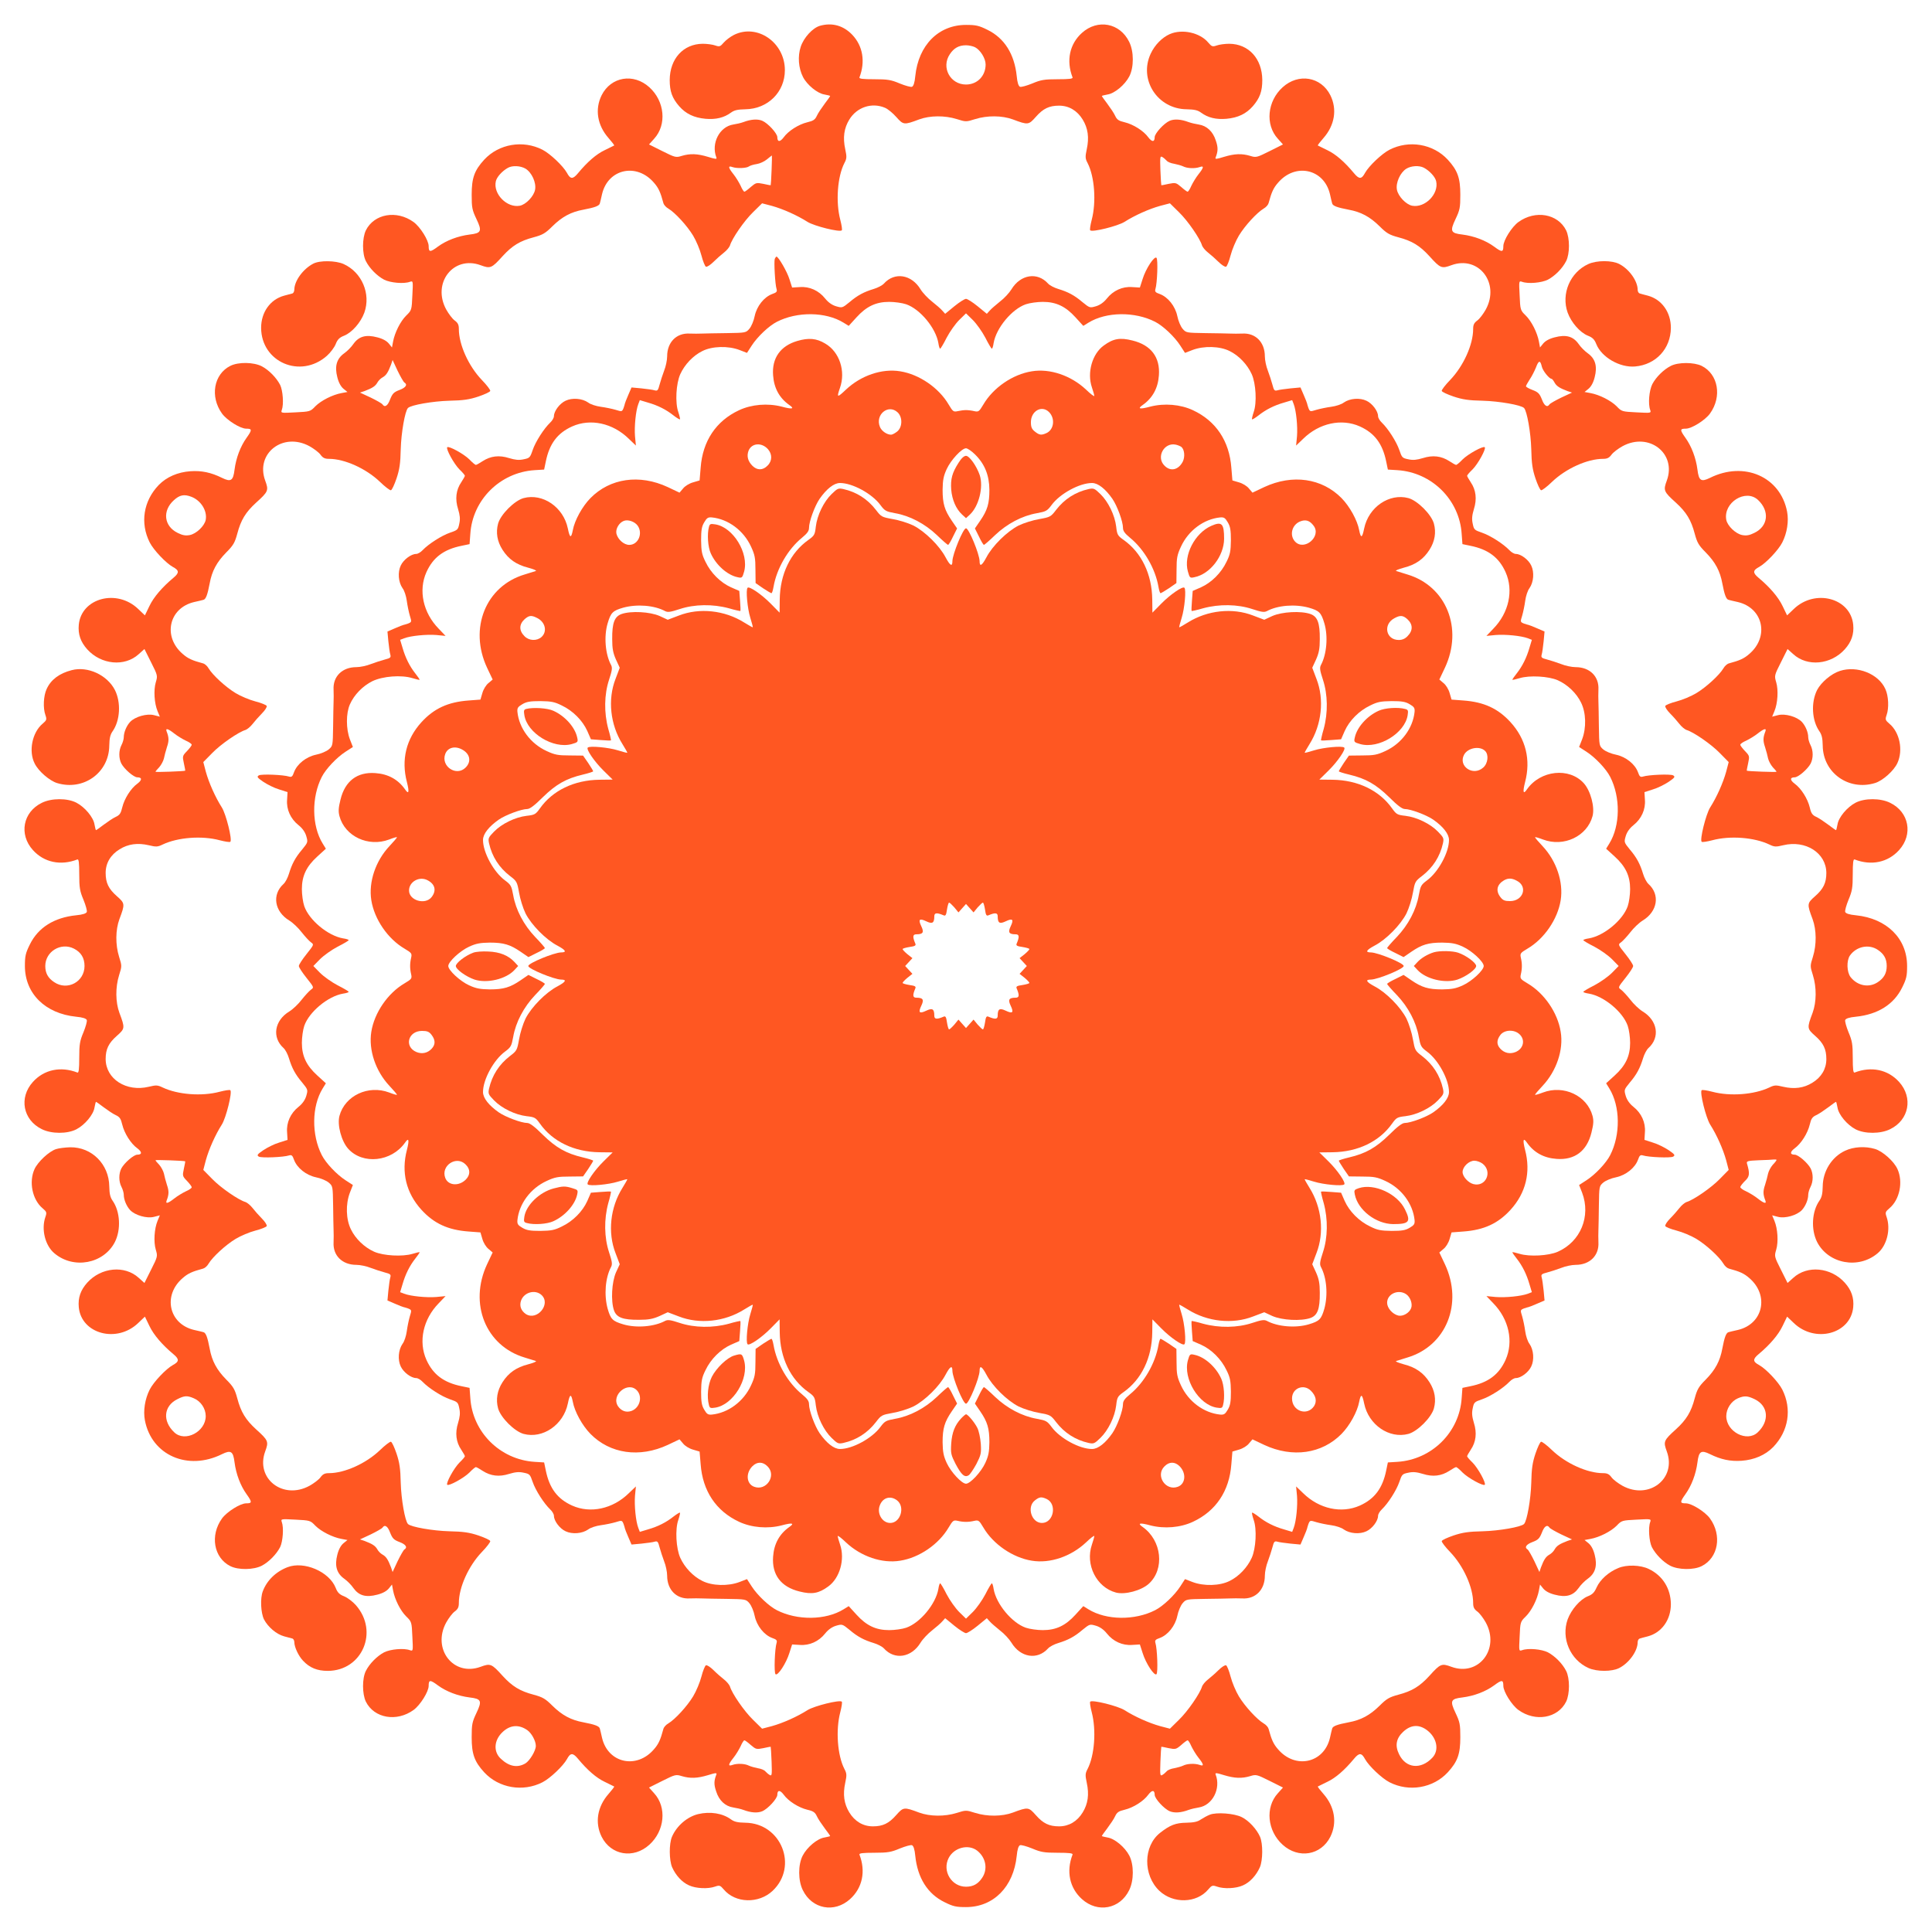
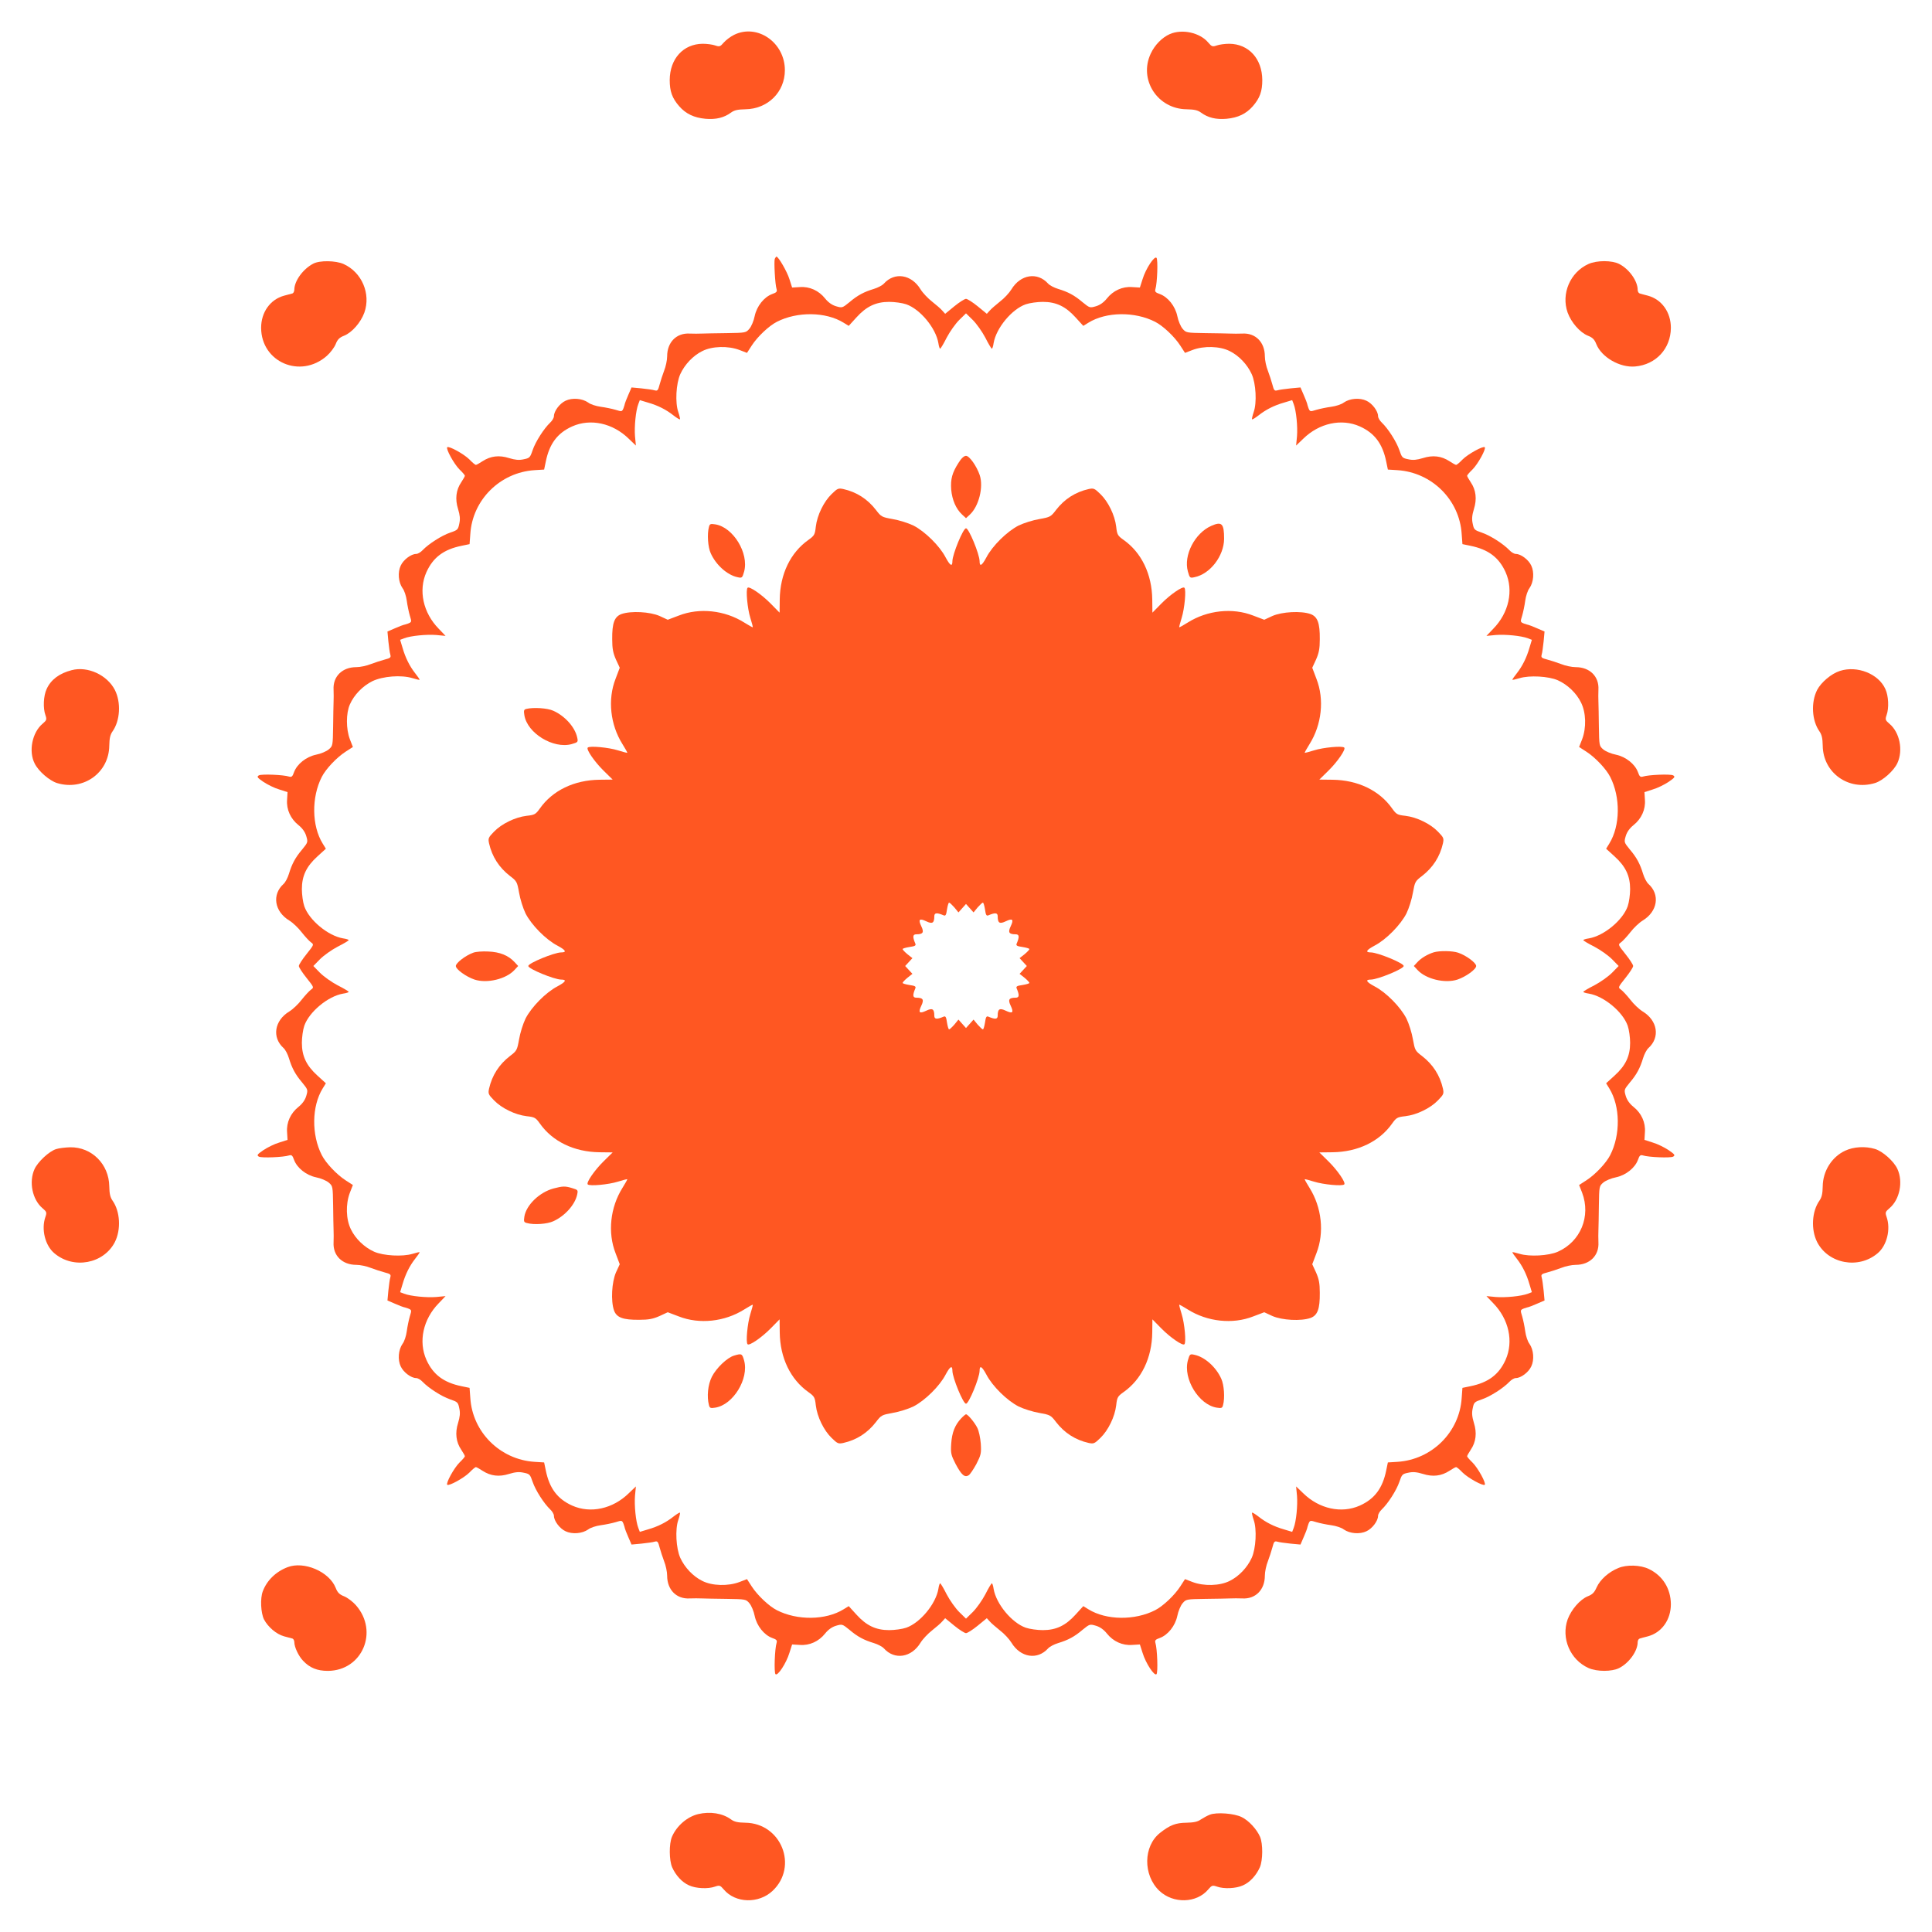
<svg xmlns="http://www.w3.org/2000/svg" version="1.0" width="1280pt" height="1280pt" viewBox="0 0 1280 1280" preserveAspectRatio="xMidYMid meet">
  <g transform="translate(0,1280) scale(0.1,-0.1)" fill="#ff5722" stroke="none">
-     <path d="M5432 12629 c-48 -14 -107 -78 -127 -139 -21 -63 -15 -141 15 -200 27 -53 96 -109 142 -116 21 -4 38 -8 38 -10 0 -2 -16 -25 -36 -51 -20 -27 -44 -62 -52 -80 -12 -26 -24 -34 -63 -43 -58 -14 -126 -57 -157 -100 -24 -32 -42 -32 -42 1 0 25 -62 93 -100 109 -31 13 -75 10 -125 -9 -16 -6 -47 -13 -67 -16 -91 -14 -148 -125 -112 -218 5 -13 -4 -12 -56 4 -70 21 -117 23 -174 6 -38 -12 -44 -10 -128 32 l-88 44 34 38 c85 93 70 249 -32 341 -105 95 -254 70 -316 -53 -46 -93 -29 -199 46 -284 22 -25 39 -47 37 -49 -2 -1 -31 -15 -63 -31 -55 -26 -114 -77 -177 -153 -34 -41 -50 -40 -73 3 -25 45 -111 127 -162 153 -129 66 -289 39 -386 -66 -65 -71 -83 -121 -83 -232 0 -86 3 -101 32 -162 38 -80 32 -93 -46 -102 -78 -10 -154 -39 -210 -80 -51 -38 -61 -38 -61 3 0 39 -56 128 -100 160 -112 81 -261 55 -316 -55 -25 -52 -25 -155 0 -204 25 -49 74 -98 121 -123 42 -21 131 -29 171 -14 21 7 21 6 16 -90 -4 -96 -5 -99 -40 -133 -39 -38 -77 -114 -88 -174 l-7 -38 -21 26 c-14 17 -40 32 -76 41 -75 20 -122 7 -158 -43 -14 -21 -42 -49 -62 -63 -50 -36 -64 -86 -45 -159 9 -36 24 -62 41 -76 l26 -21 -38 -7 c-61 -11 -137 -50 -175 -88 -33 -35 -36 -35 -132 -40 -96 -5 -97 -5 -90 16 14 37 7 129 -11 166 -25 48 -74 98 -121 123 -54 28 -155 30 -209 3 -110 -55 -136 -204 -55 -316 32 -44 121 -100 160 -100 40 0 40 -8 3 -60 -41 -57 -70 -134 -80 -211 -9 -74 -24 -84 -83 -55 -73 36 -135 49 -209 44 -85 -6 -158 -38 -210 -91 -102 -106 -125 -252 -60 -381 26 -51 108 -137 153 -162 43 -23 44 -39 3 -73 -73 -61 -130 -127 -158 -186 l-30 -62 -44 42 c-141 136 -377 73 -394 -104 -6 -63 12 -114 56 -163 92 -102 248 -117 341 -32 l38 34 44 -88 c44 -87 44 -89 31 -133 -15 -51 -10 -138 12 -191 l15 -36 -39 10 c-47 12 -125 -10 -158 -45 -24 -26 -42 -69 -42 -102 0 -12 -7 -36 -15 -51 -19 -37 -19 -87 -1 -123 20 -37 82 -91 106 -91 32 0 32 -18 0 -42 -43 -31 -86 -99 -100 -157 -9 -39 -17 -51 -43 -63 -18 -8 -53 -32 -80 -52 -26 -20 -49 -36 -51 -36 -2 0 -6 17 -10 38 -7 47 -64 115 -120 144 -60 31 -165 31 -229 -1 -125 -61 -153 -209 -59 -313 74 -82 184 -105 295 -62 9 3 12 -23 12 -98 0 -90 4 -112 28 -169 15 -37 25 -73 22 -81 -4 -10 -27 -18 -71 -22 -145 -15 -251 -81 -306 -193 -29 -58 -33 -78 -33 -143 0 -182 134 -315 339 -336 44 -4 67 -12 71 -22 3 -8 -7 -44 -22 -81 -24 -57 -28 -79 -28 -169 0 -75 -3 -101 -12 -98 -111 43 -221 20 -295 -62 -94 -104 -66 -252 59 -313 64 -32 169 -32 229 -1 56 29 113 97 120 144 4 21 8 38 10 38 2 0 25 -16 51 -36 27 -20 62 -44 80 -52 26 -12 34 -24 43 -63 14 -58 57 -126 100 -157 32 -24 32 -42 0 -42 -24 0 -86 -54 -106 -91 -18 -36 -18 -86 1 -123 8 -15 15 -39 15 -51 0 -33 18 -76 42 -102 33 -35 111 -57 158 -45 l39 10 -15 -36 c-22 -53 -27 -140 -12 -191 13 -44 13 -46 -31 -133 l-44 -88 -38 34 c-93 85 -249 70 -341 -32 -44 -49 -62 -100 -56 -163 17 -177 253 -240 394 -104 l44 42 30 -62 c28 -59 85 -125 158 -186 41 -34 40 -50 -3 -73 -45 -25 -127 -111 -153 -162 -32 -63 -44 -141 -32 -204 44 -231 284 -337 511 -224 59 29 74 19 83 -55 10 -77 39 -154 80 -211 37 -52 37 -60 -3 -60 -39 0 -128 -56 -160 -100 -81 -112 -55 -261 55 -316 54 -27 155 -25 209 3 47 25 96 75 121 123 18 37 25 129 11 166 -7 21 -6 21 90 16 96 -5 99 -5 132 -40 38 -38 114 -77 175 -88 l38 -7 -26 -21 c-17 -14 -32 -40 -41 -76 -19 -73 -5 -123 45 -159 20 -14 48 -42 62 -63 36 -50 83 -63 158 -43 36 9 62 24 76 41 l21 26 7 -38 c11 -60 49 -136 88 -174 35 -34 36 -37 40 -133 5 -96 5 -97 -16 -90 -40 15 -129 7 -171 -14 -47 -25 -96 -74 -121 -123 -25 -49 -25 -152 0 -204 55 -110 204 -136 316 -55 44 32 100 121 100 160 0 41 10 41 61 3 56 -41 132 -70 210 -80 78 -9 84 -22 46 -102 -29 -61 -32 -76 -32 -162 0 -111 18 -161 83 -232 97 -105 257 -132 386 -66 51 26 137 108 162 153 23 43 39 44 73 3 63 -76 122 -127 177 -153 32 -16 61 -30 63 -31 2 -2 -15 -24 -37 -49 -75 -85 -92 -191 -46 -284 62 -123 211 -148 316 -53 102 92 117 248 32 341 l-34 38 88 44 c84 42 90 44 128 32 57 -17 104 -15 174 6 52 16 61 17 56 4 -16 -41 -17 -66 -1 -112 19 -60 60 -98 113 -106 20 -3 51 -10 67 -16 50 -19 94 -22 125 -9 38 16 100 84 100 109 0 33 18 33 42 1 31 -43 99 -86 157 -100 39 -9 51 -17 63 -43 8 -18 32 -53 52 -80 20 -26 36 -49 36 -51 0 -2 -17 -6 -38 -10 -47 -7 -115 -64 -144 -120 -31 -60 -31 -165 1 -229 61 -125 209 -153 313 -59 82 74 105 184 62 295 -3 9 23 12 98 12 90 0 112 4 169 28 37 15 73 25 81 22 10 -4 18 -27 22 -71 15 -145 81 -251 193 -306 58 -29 78 -33 143 -33 182 0 315 134 336 339 4 44 12 67 22 71 8 3 44 -7 81 -22 57 -24 79 -28 169 -28 75 0 101 -3 98 -12 -43 -111 -20 -221 62 -295 104 -94 252 -66 313 59 32 64 32 169 1 229 -29 56 -97 113 -144 120 -21 4 -38 8 -38 10 0 2 16 25 36 51 20 27 44 62 52 80 12 26 24 34 63 43 58 14 126 57 157 100 24 32 42 32 42 -1 0 -25 62 -93 100 -109 31 -13 75 -10 125 9 17 6 47 13 67 16 91 14 148 125 112 218 -5 13 4 12 56 -4 70 -21 117 -23 174 -6 38 12 44 10 128 -32 l88 -44 -34 -38 c-85 -93 -70 -249 32 -341 105 -95 254 -70 316 53 46 93 29 199 -46 284 -22 25 -39 47 -37 49 2 1 31 15 63 31 55 26 114 77 177 153 34 41 50 40 73 -3 25 -45 111 -127 162 -153 129 -66 289 -39 386 66 65 71 83 121 83 232 0 86 -3 101 -32 162 -38 80 -32 93 46 102 78 10 154 39 210 80 51 38 61 38 61 -3 0 -39 56 -128 100 -160 112 -81 261 -55 316 55 25 52 25 155 0 204 -25 49 -74 98 -121 123 -42 21 -131 29 -171 14 -21 -7 -21 -6 -16 90 4 96 5 99 40 133 39 38 77 114 88 174 l7 38 21 -26 c14 -17 40 -32 76 -41 75 -20 122 -7 158 43 14 21 42 49 62 63 50 36 64 86 45 159 -9 36 -24 62 -41 76 l-26 21 38 7 c61 11 137 50 175 88 33 35 36 35 132 40 96 5 97 5 90 -16 -14 -37 -7 -129 11 -166 25 -48 74 -98 121 -123 54 -28 155 -30 209 -3 110 55 136 204 55 316 -32 44 -121 100 -160 100 -40 0 -40 8 -3 60 41 57 70 134 80 211 9 74 24 84 83 55 73 -36 135 -49 209 -44 85 6 158 38 210 91 102 106 125 252 60 381 -26 51 -108 137 -153 162 -43 23 -44 39 -3 73 73 61 130 127 158 186 l30 62 44 -42 c141 -136 377 -73 394 104 6 63 -12 114 -56 163 -92 102 -248 117 -341 32 l-38 -34 -44 88 c-44 87 -44 89 -31 133 15 51 10 138 -12 191 l-15 36 39 -10 c47 -12 125 10 158 45 24 26 42 69 42 102 0 12 7 36 15 51 19 37 19 87 1 123 -20 37 -82 91 -106 91 -32 0 -32 18 0 42 43 31 86 99 100 157 9 39 17 51 43 63 18 8 53 32 80 52 26 20 49 36 51 36 2 0 6 -17 10 -38 7 -47 64 -115 120 -144 60 -31 165 -31 229 1 125 61 153 209 59 313 -74 82 -184 105 -295 62 -9 -3 -12 23 -12 98 0 90 -4 112 -28 169 -15 37 -25 73 -22 81 4 10 27 18 71 22 145 15 251 81 306 193 29 58 33 78 33 143 0 182 -134 315 -339 336 -44 4 -67 12 -71 22 -3 8 7 44 22 81 24 57 28 79 28 169 0 75 3 101 12 98 111 -43 221 -20 295 62 94 104 66 252 -59 313 -64 32 -169 32 -229 1 -56 -29 -113 -97 -120 -144 -4 -21 -8 -38 -10 -38 -2 0 -25 16 -51 36 -27 20 -62 44 -80 52 -26 12 -34 24 -43 63 -14 58 -57 126 -100 157 -32 24 -32 42 0 42 24 0 86 54 106 91 18 36 18 86 -1 123 -8 15 -15 39 -15 51 0 33 -18 76 -42 102 -33 35 -111 57 -158 45 l-39 -10 15 36 c22 53 27 140 12 191 -13 44 -13 46 31 133 l44 88 38 -34 c93 -85 249 -70 341 32 44 49 62 100 56 163 -17 177 -253 240 -394 104 l-44 -42 -30 62 c-28 59 -85 125 -158 186 -41 34 -40 50 3 73 45 25 127 111 153 162 32 63 44 141 32 204 -44 231 -284 337 -511 224 -59 -29 -74 -19 -83 55 -10 77 -39 154 -80 211 -37 52 -37 60 3 60 39 0 128 56 160 100 81 112 55 261 -55 316 -52 25 -155 25 -204 0 -49 -25 -98 -74 -123 -121 -21 -42 -29 -131 -14 -171 7 -21 6 -21 -90 -16 -96 5 -99 5 -132 40 -38 38 -114 77 -175 88 l-38 7 26 21 c17 14 32 40 41 76 19 73 5 123 -45 159 -20 14 -48 42 -62 63 -36 50 -83 63 -158 43 -36 -9 -62 -24 -76 -41 l-21 -26 -7 38 c-11 60 -49 136 -88 174 -35 34 -36 37 -40 133 -5 96 -5 97 16 90 40 -15 129 -7 171 14 47 25 96 74 121 123 25 49 25 152 0 204 -55 110 -204 136 -316 55 -44 -32 -100 -121 -100 -160 0 -41 -10 -41 -61 -3 -56 41 -132 70 -210 80 -78 9 -84 22 -46 102 29 61 32 76 32 162 0 111 -18 161 -83 232 -97 105 -257 132 -386 66 -51 -26 -137 -108 -162 -153 -23 -43 -39 -44 -73 -3 -63 76 -122 127 -177 153 -32 16 -61 30 -63 31 -2 2 15 24 37 49 75 85 92 191 46 284 -62 123 -211 148 -316 53 -102 -92 -117 -248 -32 -341 l34 -38 -88 -44 c-84 -42 -90 -44 -128 -32 -57 17 -104 15 -174 -6 -52 -16 -61 -17 -56 -4 16 41 17 66 1 112 -19 60 -60 98 -113 106 -20 3 -50 10 -67 16 -50 19 -94 22 -125 9 -38 -16 -100 -84 -100 -109 0 -33 -18 -33 -42 -1 -31 43 -99 86 -157 100 -39 9 -51 17 -63 43 -8 18 -32 53 -52 80 -20 26 -36 49 -36 51 0 2 17 6 38 10 47 7 115 64 144 120 31 60 31 165 -1 229 -61 125 -209 153 -313 59 -82 -74 -105 -184 -62 -295 3 -9 -23 -12 -98 -12 -90 0 -112 -4 -169 -28 -37 -15 -73 -25 -81 -22 -10 4 -18 27 -22 71 -15 145 -81 251 -193 306 -58 29 -78 33 -143 33 -182 0 -315 -134 -336 -339 -4 -44 -12 -67 -22 -71 -8 -3 -44 7 -81 22 -57 24 -79 28 -169 28 -75 0 -101 3 -98 12 40 104 23 208 -47 282 -59 62 -134 83 -215 60z m1028 -142 c35 -18 70 -74 70 -114 0 -76 -55 -133 -130 -133 -105 0 -166 114 -107 201 27 41 60 59 107 59 19 0 46 -6 60 -13z m-597 -401 c18 -7 52 -35 75 -61 47 -53 51 -54 152 -16 71 26 169 27 249 2 60 -19 62 -19 122 0 80 25 178 24 249 -2 101 -38 105 -37 152 16 49 56 89 75 155 75 65 0 120 -33 156 -92 35 -57 44 -119 27 -197 -11 -51 -10 -62 6 -92 46 -90 58 -257 27 -375 -9 -35 -14 -66 -10 -70 13 -14 182 28 227 56 69 44 164 86 236 106 l65 17 60 -59 c58 -56 140 -175 153 -221 4 -11 21 -32 39 -46 18 -14 50 -42 70 -62 20 -20 43 -35 50 -32 6 2 20 36 30 75 10 39 35 98 55 131 40 66 119 152 164 179 16 9 30 25 33 37 19 71 32 100 62 134 114 134 304 93 344 -74 6 -28 13 -56 15 -63 4 -16 34 -27 108 -41 83 -15 142 -47 206 -110 47 -47 65 -57 124 -73 91 -24 142 -55 206 -125 73 -81 81 -84 146 -60 180 66 323 -118 228 -293 -16 -29 -41 -62 -56 -73 -22 -16 -28 -29 -28 -57 0 -103 -64 -245 -152 -337 -33 -34 -58 -67 -56 -73 2 -7 37 -23 78 -37 60 -20 99 -26 195 -28 107 -3 252 -28 272 -48 20 -20 45 -165 48 -272 2 -96 8 -135 28 -195 14 -41 30 -76 37 -78 6 -2 39 23 73 56 92 88 234 152 337 152 28 0 41 6 57 28 11 15 44 40 73 56 175 95 359 -48 293 -228 -24 -65 -21 -73 60 -146 70 -64 101 -115 125 -206 16 -59 26 -77 73 -124 63 -64 95 -123 110 -206 14 -74 25 -104 41 -108 7 -2 35 -9 63 -15 167 -40 208 -230 74 -344 -34 -30 -63 -43 -134 -62 -12 -3 -28 -17 -37 -33 -27 -45 -113 -124 -179 -164 -33 -20 -92 -45 -131 -55 -39 -10 -73 -24 -75 -30 -3 -7 12 -30 32 -50 20 -20 48 -52 62 -70 14 -18 35 -35 46 -39 46 -13 165 -95 221 -153 l59 -60 -17 -65 c-20 -72 -62 -167 -106 -236 -28 -45 -70 -214 -56 -227 4 -4 35 1 70 10 119 32 279 19 378 -28 33 -16 43 -17 92 -5 149 36 285 -51 286 -183 0 -66 -19 -106 -75 -155 -53 -47 -54 -51 -16 -152 26 -71 27 -169 2 -249 -19 -60 -19 -62 0 -122 25 -80 24 -178 -2 -249 -38 -101 -37 -105 16 -152 56 -49 75 -89 75 -155 0 -65 -33 -120 -92 -156 -57 -36 -121 -44 -194 -27 -49 12 -59 11 -92 -5 -99 -47 -259 -60 -378 -28 -35 9 -66 14 -70 10 -14 -13 28 -182 56 -227 44 -69 86 -164 106 -236 l17 -65 -59 -60 c-56 -58 -175 -140 -221 -153 -11 -4 -32 -21 -46 -39 -14 -18 -42 -50 -62 -70 -20 -20 -35 -43 -32 -50 2 -6 36 -20 75 -30 39 -10 98 -35 131 -55 66 -40 152 -119 179 -164 9 -16 25 -30 37 -33 71 -19 100 -32 134 -62 134 -114 93 -304 -74 -344 -28 -6 -56 -13 -63 -15 -16 -4 -27 -34 -41 -108 -15 -83 -47 -142 -110 -206 -47 -47 -57 -65 -73 -124 -24 -91 -55 -142 -125 -206 -81 -73 -84 -81 -60 -146 66 -180 -118 -323 -293 -228 -29 16 -62 41 -73 56 -16 22 -29 28 -57 28 -103 0 -245 64 -337 152 -34 33 -67 58 -73 56 -7 -2 -23 -37 -37 -78 -20 -60 -26 -99 -28 -195 -3 -107 -28 -252 -48 -272 -20 -20 -165 -45 -272 -48 -96 -2 -135 -8 -195 -28 -41 -14 -76 -30 -78 -37 -2 -6 23 -39 56 -73 88 -92 152 -234 152 -337 0 -28 6 -41 28 -57 15 -11 40 -44 56 -73 95 -175 -48 -359 -228 -293 -65 24 -73 21 -146 -60 -64 -70 -115 -101 -206 -125 -59 -16 -77 -26 -124 -73 -64 -63 -123 -95 -206 -110 -74 -14 -104 -25 -108 -41 -2 -7 -9 -35 -15 -63 -40 -167 -230 -208 -344 -74 -30 34 -43 63 -62 134 -3 12 -17 28 -33 37 -45 27 -124 113 -164 179 -20 33 -45 92 -55 131 -10 39 -24 73 -30 75 -7 3 -30 -12 -50 -32 -20 -20 -52 -48 -70 -62 -18 -14 -35 -35 -39 -46 -13 -46 -95 -165 -153 -221 l-60 -59 -65 17 c-72 20 -167 62 -236 106 -45 28 -214 70 -227 56 -4 -4 1 -35 10 -70 31 -118 19 -285 -27 -375 -16 -30 -17 -41 -6 -92 17 -78 8 -140 -27 -197 -36 -59 -91 -92 -156 -92 -66 0 -106 19 -155 75 -47 53 -51 54 -152 16 -71 -26 -169 -27 -249 -2 -60 19 -62 19 -122 0 -80 -25 -178 -24 -249 2 -101 38 -105 37 -152 -16 -49 -56 -89 -75 -155 -75 -65 0 -120 33 -156 92 -35 57 -44 119 -27 197 11 51 10 62 -6 92 -46 90 -58 257 -27 375 9 35 14 66 10 70 -13 14 -182 -28 -227 -56 -69 -44 -164 -86 -236 -106 l-65 -17 -60 59 c-58 56 -140 175 -153 221 -4 11 -21 32 -39 46 -18 14 -50 42 -70 62 -20 20 -43 35 -50 32 -6 -2 -20 -36 -30 -75 -10 -39 -35 -98 -55 -131 -40 -66 -119 -152 -164 -179 -16 -9 -30 -25 -33 -37 -19 -71 -32 -100 -62 -134 -114 -134 -304 -93 -344 74 -6 28 -13 56 -15 63 -4 16 -34 27 -108 41 -83 15 -142 47 -206 110 -47 47 -65 57 -124 73 -91 24 -142 55 -206 125 -73 81 -81 84 -146 60 -180 -66 -323 118 -228 293 16 29 41 62 56 73 22 16 28 29 28 57 0 103 64 245 152 337 33 34 58 67 56 73 -2 7 -37 23 -78 37 -60 20 -99 26 -195 28 -107 3 -252 28 -272 48 -20 20 -45 165 -48 272 -2 96 -8 135 -28 195 -14 41 -30 76 -37 78 -6 2 -39 -23 -73 -56 -92 -88 -234 -152 -337 -152 -28 0 -41 -6 -57 -28 -11 -15 -44 -40 -73 -56 -175 -95 -359 48 -293 228 24 65 21 73 -60 146 -70 64 -101 115 -125 206 -16 59 -26 77 -73 124 -63 64 -95 123 -110 206 -14 74 -25 104 -41 108 -7 2 -35 9 -63 15 -167 40 -208 230 -74 344 34 30 63 43 134 62 12 3 28 17 37 33 27 45 113 124 179 164 33 20 92 45 131 55 39 10 73 24 75 30 3 7 -12 30 -32 50 -20 20 -48 52 -62 70 -14 18 -35 35 -46 39 -46 13 -165 95 -221 153 l-59 60 17 65 c20 72 62 167 106 236 28 45 70 214 56 227 -4 4 -35 -1 -70 -10 -119 -32 -279 -19 -378 28 -33 16 -43 17 -92 5 -149 -36 -285 51 -286 183 0 66 19 106 75 155 53 47 54 51 16 152 -26 71 -27 169 -2 249 19 60 19 62 0 122 -25 80 -24 178 2 249 38 101 37 105 -16 152 -56 49 -75 89 -75 155 0 65 33 120 92 156 57 36 121 44 194 27 49 -12 59 -11 92 5 99 47 259 60 378 28 35 -9 66 -14 70 -10 14 13 -28 182 -56 227 -44 69 -86 164 -106 236 l-17 65 59 60 c56 58 175 140 221 153 11 4 32 21 46 39 14 18 42 50 62 70 20 20 35 43 32 50 -2 6 -36 20 -75 30 -39 10 -98 35 -131 55 -66 40 -152 119 -179 164 -9 16 -25 30 -37 33 -71 19 -100 32 -134 62 -134 114 -93 304 74 344 28 6 56 13 63 15 16 4 27 34 41 108 15 83 47 142 110 206 47 47 57 65 73 124 24 91 55 142 125 206 81 73 84 81 60 146 -66 180 118 323 293 228 29 -16 62 -41 73 -56 16 -22 29 -28 57 -28 103 0 245 -64 337 -152 34 -33 67 -58 73 -56 7 2 23 37 37 78 20 60 26 99 28 195 3 107 28 252 48 272 20 20 165 45 272 48 96 2 135 8 195 28 41 14 76 30 78 37 2 6 -23 39 -56 73 -88 92 -152 234 -152 337 0 28 -6 41 -28 57 -15 11 -40 44 -56 73 -95 175 48 359 228 293 65 -24 73 -21 146 60 64 70 115 101 206 125 59 16 77 26 124 73 64 63 123 95 206 110 74 14 104 25 108 41 2 7 9 35 15 63 40 167 230 208 344 74 30 -34 43 -63 62 -134 3 -12 17 -28 33 -37 45 -27 124 -113 164 -179 20 -33 45 -92 55 -131 10 -39 24 -73 30 -75 7 -3 30 12 50 32 20 20 52 48 70 62 18 14 35 35 39 46 13 46 95 165 153 221 l60 59 65 -17 c72 -20 167 -62 236 -106 45 -28 214 -70 227 -56 4 4 -1 35 -10 70 -31 118 -19 285 27 375 16 30 17 41 6 92 -17 78 -8 140 27 197 50 82 149 115 236 78z m-751 -413 c-2 -54 -5 -99 -6 -100 -1 -1 -23 3 -49 9 -45 9 -49 8 -83 -21 -19 -17 -38 -31 -42 -31 -5 0 -16 18 -25 39 -10 21 -31 56 -47 76 -36 45 -38 59 -7 48 29 -10 94 -8 110 5 7 5 29 12 50 15 21 3 51 17 68 31 17 14 32 26 33 26 1 0 0 -44 -2 -97z m2617 63 c7 -9 29 -18 50 -21 20 -4 46 -11 59 -17 27 -14 78 -16 110 -5 30 11 28 -3 -8 -48 -16 -20 -37 -55 -47 -76 -9 -21 -20 -39 -25 -39 -4 0 -23 14 -42 31 -34 29 -38 30 -83 21 -26 -6 -48 -10 -49 -9 -1 1 -4 46 -6 99 -3 87 -2 96 12 88 9 -5 22 -16 29 -24z m-4248 -53 c42 -25 73 -93 64 -140 -8 -43 -60 -98 -101 -106 -85 -16 -178 78 -159 162 6 28 42 68 80 89 30 17 83 14 116 -5z m5952 6 c38 -20 76 -61 82 -90 19 -84 -74 -178 -159 -162 -41 8 -93 63 -101 106 -9 46 22 114 62 139 32 20 85 23 116 7z m-6754 -1423 c23 -14 10 -34 -33 -50 -37 -14 -46 -24 -61 -61 -16 -44 -36 -57 -51 -34 -4 6 -39 26 -78 45 l-71 33 30 10 c53 20 72 33 85 56 7 13 22 28 35 35 23 13 36 32 56 85 l10 30 33 -71 c19 -39 39 -74 45 -78z m7536 105 c6 -27 49 -81 65 -81 3 0 12 -11 19 -24 13 -24 33 -37 86 -57 l30 -10 -71 -33 c-39 -19 -74 -39 -78 -45 -15 -23 -35 -10 -51 34 -15 37 -24 47 -61 61 -24 9 -44 20 -44 25 0 4 11 24 24 44 14 20 32 56 42 80 18 49 29 50 39 6z m-8948 -862 c64 -24 107 -93 96 -153 -8 -41 -63 -93 -106 -101 -27 -5 -47 -2 -79 14 -92 44 -104 147 -26 217 38 35 68 41 115 23z m10380 -21 c79 -74 68 -175 -25 -219 -32 -16 -52 -19 -79 -14 -43 8 -98 60 -106 101 -21 114 128 208 210 132z m-10492 -1548 c20 -16 55 -37 76 -47 21 -9 39 -21 39 -27 0 -6 -14 -24 -31 -42 -30 -31 -31 -34 -21 -80 6 -27 10 -49 9 -50 -5 -4 -197 -11 -197 -7 0 2 11 16 25 30 13 15 27 41 31 58 3 16 12 50 20 75 14 41 14 63 -2 104 -9 24 9 19 51 -14z m10541 14 c-16 -41 -16 -63 -2 -104 8 -25 17 -59 20 -75 4 -17 18 -43 31 -58 14 -14 25 -28 25 -30 0 -4 -192 3 -197 7 -1 1 3 23 9 50 10 46 9 49 -21 80 -17 18 -31 36 -31 42 0 6 18 18 39 27 21 10 56 31 76 47 42 33 60 38 51 14z m-11206 -1439 c47 -24 70 -62 70 -115 0 -105 -114 -166 -201 -107 -41 27 -59 60 -59 107 0 96 104 159 190 115z m11951 -8 c41 -27 59 -60 59 -107 0 -47 -18 -80 -59 -107 -58 -39 -134 -25 -180 33 -26 33 -28 109 -5 143 43 61 126 78 185 38z m-11214 -1401 c1 -1 -3 -23 -9 -50 -10 -46 -9 -49 21 -80 17 -18 31 -36 31 -42 0 -6 -18 -18 -39 -27 -21 -10 -56 -31 -76 -47 -42 -33 -60 -38 -51 -14 16 41 16 63 2 104 -8 25 -17 59 -20 75 -4 17 -18 43 -31 58 -14 14 -25 28 -25 30 0 4 192 -3 197 -7z m10543 9 c0 -3 -11 -18 -25 -32 -13 -15 -27 -41 -31 -58 -3 -16 -12 -50 -20 -75 -14 -41 -14 -63 2 -104 9 -24 -9 -19 -51 14 -20 16 -55 37 -76 47 -21 9 -39 22 -39 28 0 6 14 24 31 41 31 29 33 48 13 116 -4 15 5 18 78 21 46 1 91 4 101 5 9 1 17 0 17 -3z m-10486 -1579 c46 -19 79 -68 79 -118 0 -104 -137 -175 -208 -108 -80 75 -71 175 20 220 47 24 65 25 109 6z m10341 -6 c91 -44 100 -145 20 -220 -71 -67 -208 4 -208 108 0 49 33 99 77 118 43 18 63 17 111 -6z m-9040 -885 c15 -37 24 -47 61 -61 43 -16 56 -36 33 -50 -6 -4 -26 -39 -45 -78 l-33 -71 -10 30 c-20 53 -33 72 -56 85 -13 7 -28 22 -35 35 -13 23 -32 36 -85 56 l-30 10 71 33 c39 19 74 39 78 45 15 23 35 10 51 -34z m7681 34 c4 -6 39 -26 78 -45 l71 -33 -30 -10 c-53 -20 -72 -33 -85 -56 -7 -13 -22 -28 -35 -35 -23 -13 -36 -32 -56 -85 l-10 -30 -33 71 c-19 39 -39 74 -45 78 -23 14 -10 34 33 50 37 14 46 24 61 61 16 44 36 57 51 34z m-6772 -1342 c28 -20 56 -71 56 -104 0 -32 -40 -98 -69 -116 -53 -31 -108 -21 -163 31 -50 46 -46 122 11 176 50 48 108 53 165 13z m5955 4 c70 -49 89 -135 41 -186 -76 -81 -176 -71 -221 23 -28 57 -19 105 27 148 49 46 101 51 153 15z m-4475 -102 c34 -29 38 -30 83 -21 26 6 48 10 49 9 1 -1 4 -46 6 -99 3 -87 2 -96 -12 -88 -9 5 -22 16 -29 24 -7 9 -29 18 -50 21 -20 4 -46 11 -59 17 -27 14 -78 16 -109 5 -31 -11 -29 3 7 48 16 20 37 55 47 76 9 21 20 39 25 39 4 0 23 -14 42 -31z m2919 -8 c10 -21 31 -56 47 -76 36 -45 38 -59 8 -48 -32 11 -83 9 -110 -5 -13 -6 -39 -13 -59 -17 -21 -3 -43 -12 -50 -21 -7 -8 -20 -19 -29 -24 -14 -8 -15 1 -12 88 2 53 5 98 6 99 1 1 23 -3 49 -9 45 -9 49 -8 83 21 19 17 38 31 42 31 5 0 16 -18 25 -39z m-1419 -692 c58 -46 72 -122 33 -180 -27 -41 -60 -59 -107 -59 -96 0 -159 104 -115 190 36 70 131 94 189 49z" />
    <path d="M5133 11085 c-6 -18 2 -170 12 -200 5 -17 0 -23 -29 -33 -54 -20 -102 -80 -116 -146 -6 -31 -22 -69 -35 -84 -23 -27 -25 -27 -152 -29 -70 -1 -144 -2 -163 -3 -19 -1 -56 -1 -81 0 -87 5 -149 -57 -149 -151 0 -25 -9 -68 -20 -95 -10 -27 -24 -69 -30 -92 -10 -39 -14 -43 -33 -38 -12 4 -52 9 -88 13 l-65 6 -22 -51 c-12 -28 -22 -53 -22 -56 0 -2 -4 -16 -9 -30 -10 -24 -11 -24 -53 -11 -24 7 -68 16 -98 20 -30 4 -68 16 -83 28 -40 28 -106 33 -150 12 -39 -18 -77 -69 -77 -102 0 -11 -11 -30 -25 -43 -41 -39 -97 -126 -116 -182 -17 -50 -20 -53 -60 -61 -31 -7 -56 -4 -96 8 -66 21 -122 14 -175 -20 -21 -14 -41 -25 -45 -25 -5 0 -24 16 -43 36 -36 36 -136 91 -147 81 -10 -11 45 -111 81 -147 20 -19 36 -38 36 -42 0 -4 -11 -23 -24 -43 -35 -51 -42 -112 -21 -178 12 -40 15 -65 8 -96 -8 -40 -11 -43 -61 -60 -56 -19 -143 -75 -182 -116 -13 -14 -32 -25 -43 -25 -33 0 -84 -38 -102 -77 -21 -44 -16 -110 12 -150 12 -15 24 -53 28 -83 4 -30 13 -74 20 -98 13 -42 13 -43 -11 -53 -14 -5 -28 -9 -30 -9 -3 0 -28 -10 -56 -22 l-51 -22 6 -65 c4 -36 9 -76 13 -88 5 -19 1 -23 -38 -33 -23 -6 -65 -20 -92 -30 -27 -11 -70 -20 -95 -20 -94 0 -156 -62 -151 -149 1 -25 1 -62 0 -81 -1 -19 -2 -93 -3 -163 -2 -127 -2 -129 -29 -152 -15 -13 -53 -29 -84 -35 -66 -14 -126 -62 -146 -116 -10 -29 -16 -34 -33 -29 -37 12 -182 18 -200 8 -15 -9 -11 -15 30 -43 27 -18 73 -41 104 -50 l56 -18 -3 -51 c-5 -64 23 -126 76 -168 25 -20 43 -45 51 -72 12 -41 11 -42 -27 -89 -46 -54 -68 -96 -88 -162 -8 -26 -23 -55 -35 -66 -79 -71 -61 -183 38 -243 23 -14 60 -49 82 -78 22 -28 50 -58 61 -66 21 -15 21 -15 -29 -78 -28 -35 -51 -70 -51 -79 0 -9 23 -44 51 -79 50 -63 50 -63 29 -78 -11 -8 -39 -38 -61 -66 -22 -29 -59 -64 -82 -78 -99 -60 -117 -172 -38 -243 12 -11 27 -40 35 -66 20 -66 42 -108 88 -162 38 -47 39 -48 27 -89 -8 -27 -26 -52 -51 -72 -53 -42 -81 -104 -76 -168 l3 -51 -56 -18 c-31 -9 -77 -32 -104 -50 -41 -28 -45 -34 -30 -43 18 -10 163 -4 200 8 17 5 23 0 33 -29 20 -54 80 -102 146 -116 31 -6 69 -22 84 -35 27 -23 27 -25 29 -152 1 -70 2 -144 3 -163 1 -19 1 -56 0 -81 -5 -87 57 -149 151 -149 25 0 68 -9 95 -20 27 -10 69 -24 92 -30 39 -10 43 -14 38 -33 -4 -12 -9 -52 -13 -88 l-6 -65 51 -22 c28 -12 53 -22 56 -22 2 0 16 -4 30 -9 24 -10 24 -11 11 -53 -7 -24 -16 -68 -20 -98 -4 -30 -16 -68 -28 -83 -28 -40 -33 -106 -12 -150 18 -39 69 -77 102 -77 11 0 30 -11 43 -25 39 -41 126 -97 182 -116 50 -17 53 -20 61 -60 7 -31 4 -56 -8 -96 -21 -66 -14 -127 21 -178 13 -20 24 -39 24 -43 0 -4 -16 -23 -36 -42 -36 -36 -91 -136 -81 -147 11 -10 111 45 147 81 19 20 38 36 43 36 4 0 24 -11 45 -25 53 -34 109 -41 175 -20 40 12 65 15 96 8 40 -8 43 -11 60 -61 19 -56 75 -143 116 -182 14 -13 25 -32 25 -43 0 -33 38 -84 77 -102 44 -21 110 -16 150 12 15 12 53 24 83 28 30 4 74 13 98 20 42 13 43 13 53 -11 5 -14 9 -28 9 -30 0 -3 10 -28 22 -56 l22 -51 65 6 c36 4 76 9 88 13 19 5 23 1 33 -38 6 -23 20 -65 30 -92 11 -27 20 -70 20 -95 0 -94 62 -156 149 -151 25 1 62 1 81 0 19 -1 93 -2 163 -3 127 -2 129 -2 152 -29 13 -15 29 -53 35 -84 14 -66 62 -126 116 -146 29 -10 34 -16 29 -33 -12 -38 -18 -196 -7 -207 14 -14 71 72 92 141 l18 56 51 -3 c64 -5 126 23 168 76 20 25 45 43 72 51 41 12 42 11 89 -27 54 -46 96 -68 162 -88 26 -8 55 -23 66 -35 71 -79 183 -61 243 38 14 23 49 60 76 81 28 22 58 48 68 60 l19 21 61 -50 c33 -27 68 -49 77 -49 9 0 44 22 77 49 l61 50 19 -21 c10 -12 41 -38 68 -60 28 -21 62 -58 76 -81 60 -99 172 -117 243 -38 11 12 40 27 66 35 66 20 108 42 162 88 47 38 48 39 89 27 27 -8 52 -26 72 -51 42 -53 104 -81 168 -76 l51 3 18 -56 c21 -69 78 -155 92 -141 11 11 5 169 -7 207 -5 17 0 23 29 33 54 20 102 80 116 146 6 31 22 69 35 84 23 27 25 27 152 29 70 1 144 2 163 3 19 1 56 1 81 0 87 -5 149 57 149 151 0 25 9 68 20 95 10 27 24 69 30 92 10 39 14 43 33 38 12 -4 52 -9 88 -13 l65 -6 22 51 c12 28 22 53 22 56 0 2 4 16 9 30 10 24 11 24 53 11 24 -7 68 -16 98 -20 30 -4 68 -16 83 -28 40 -28 106 -33 150 -12 39 18 77 69 77 102 0 11 11 30 25 43 41 39 97 126 116 182 17 50 20 53 60 61 31 7 56 4 96 -8 66 -21 122 -14 175 20 21 14 41 25 45 25 5 0 24 -16 43 -36 36 -36 136 -91 147 -81 10 11 -45 111 -81 147 -20 19 -36 38 -36 42 0 4 11 23 24 43 35 51 42 112 21 178 -12 40 -15 65 -8 96 8 40 11 43 61 60 56 19 143 75 182 116 13 14 32 25 43 25 33 0 84 38 102 77 21 44 16 110 -12 150 -12 15 -24 53 -28 83 -4 30 -13 74 -20 98 -13 42 -13 43 11 53 14 5 28 9 30 9 3 0 28 10 56 22 l51 22 -6 65 c-4 36 -9 76 -13 88 -5 19 -1 23 38 33 23 6 65 20 92 30 27 11 70 20 95 20 94 0 156 62 151 149 -1 25 -1 62 0 81 1 19 2 93 3 163 2 127 2 129 29 152 15 13 53 29 84 35 66 14 126 62 146 116 10 29 16 34 33 29 37 -12 182 -18 200 -8 15 9 11 15 -30 43 -27 18 -73 41 -104 50 l-56 18 3 51 c5 64 -23 126 -76 168 -25 20 -43 45 -51 72 -12 41 -11 42 27 89 46 54 68 96 88 162 8 26 23 55 35 66 79 71 61 183 -38 243 -23 14 -60 49 -82 78 -22 28 -50 58 -61 66 -21 15 -21 15 29 78 28 35 51 70 51 79 0 9 -23 44 -51 79 -50 63 -50 63 -29 78 11 8 39 38 61 66 22 29 59 64 82 78 99 60 117 172 38 243 -12 11 -27 40 -35 66 -20 66 -42 108 -88 162 -38 47 -39 48 -27 89 8 27 26 52 51 72 53 42 81 104 76 168 l-3 51 56 18 c31 9 77 32 104 50 41 28 45 34 30 43 -18 10 -163 4 -200 -8 -17 -5 -23 0 -33 29 -20 54 -80 102 -146 116 -31 6 -69 22 -84 35 -27 23 -27 25 -29 152 -1 70 -2 144 -3 163 -1 19 -1 56 0 81 5 87 -57 149 -151 149 -25 0 -68 9 -95 20 -27 10 -69 24 -92 30 -39 10 -43 14 -38 33 4 12 9 52 13 88 l6 65 -51 22 c-28 12 -53 22 -56 22 -2 0 -16 4 -30 9 -24 10 -24 11 -11 53 7 24 16 68 20 98 4 30 16 68 28 83 28 40 33 106 12 150 -18 39 -69 77 -102 77 -11 0 -30 11 -43 25 -39 41 -126 97 -182 116 -50 17 -53 20 -61 60 -7 31 -4 56 8 96 21 66 14 127 -21 178 -13 20 -24 39 -24 43 0 4 16 23 36 42 36 36 91 136 81 147 -11 10 -111 -45 -147 -81 -19 -20 -38 -36 -43 -36 -4 0 -24 11 -45 25 -53 34 -109 41 -175 20 -40 -12 -65 -15 -96 -8 -40 8 -43 11 -60 61 -19 56 -75 143 -116 182 -14 13 -25 32 -25 43 0 33 -38 84 -77 102 -44 21 -110 16 -150 -12 -15 -12 -53 -24 -83 -28 -30 -4 -74 -13 -98 -20 -42 -13 -43 -13 -53 11 -5 14 -9 28 -9 30 0 3 -10 28 -22 56 l-22 51 -65 -6 c-36 -4 -76 -9 -88 -13 -19 -5 -23 -1 -33 38 -6 23 -20 65 -30 92 -11 27 -20 70 -20 95 0 94 -62 156 -149 151 -25 -1 -62 -1 -81 0 -19 1 -93 2 -163 3 -127 2 -129 2 -152 29 -13 15 -29 53 -35 84 -14 66 -62 126 -116 146 -29 10 -34 16 -29 33 12 38 18 196 7 207 -14 14 -71 -72 -92 -141 l-18 -56 -51 3 c-64 5 -126 -23 -168 -76 -20 -25 -45 -43 -72 -51 -41 -12 -42 -11 -89 27 -54 46 -96 68 -162 88 -26 8 -55 23 -66 35 -71 79 -183 61 -243 -38 -14 -23 -48 -60 -76 -81 -27 -22 -58 -48 -68 -60 l-19 -21 -61 50 c-33 27 -68 49 -77 49 -9 0 -44 -22 -77 -49 l-61 -50 -19 21 c-10 12 -40 38 -68 60 -27 21 -62 58 -76 81 -60 99 -172 117 -243 38 -11 -12 -40 -27 -66 -35 -66 -20 -108 -42 -162 -88 -47 -38 -48 -39 -89 -27 -27 8 -52 26 -72 51 -42 53 -104 81 -168 76 l-51 -3 -18 56 c-15 49 -73 149 -86 149 -2 0 -7 -7 -11 -15z m871 -301 c92 -32 196 -157 213 -257 3 -21 8 -37 12 -37 3 0 23 33 43 73 21 40 58 92 83 117 l45 44 45 -44 c25 -25 62 -77 83 -117 20 -40 40 -73 43 -73 4 0 9 16 12 37 17 100 121 225 213 257 26 9 77 16 113 16 88 0 151 -30 217 -103 l51 -56 34 21 c118 73 307 75 442 6 53 -27 129 -99 167 -158 l31 -48 49 19 c76 29 182 26 247 -7 61 -30 117 -89 146 -153 28 -62 35 -190 13 -251 -8 -24 -13 -46 -11 -48 2 -3 21 9 42 25 49 39 104 67 171 86 l53 16 10 -26 c17 -44 27 -149 22 -213 l-6 -62 47 45 c106 104 254 136 375 82 98 -44 151 -115 175 -233 l11 -53 64 -4 c228 -15 411 -197 425 -423 l5 -67 53 -11 c118 -24 189 -77 233 -175 54 -121 22 -269 -82 -375 l-45 -47 62 6 c64 5 169 -5 213 -22 l26 -10 -16 -53 c-19 -66 -47 -122 -84 -169 -16 -20 -29 -39 -29 -42 0 -3 21 2 48 10 65 20 192 13 253 -14 65 -29 124 -86 154 -148 33 -67 36 -166 7 -243 l-20 -51 48 -31 c59 -38 131 -114 158 -167 69 -135 67 -324 -6 -442 l-21 -34 56 -51 c73 -66 103 -129 103 -217 0 -36 -7 -87 -16 -113 -32 -92 -157 -196 -257 -213 -21 -3 -37 -8 -37 -12 0 -3 33 -23 73 -43 40 -21 92 -58 117 -83 l44 -45 -44 -45 c-25 -25 -77 -62 -117 -83 -40 -20 -73 -40 -73 -43 0 -4 16 -9 37 -12 100 -17 225 -121 257 -213 9 -26 16 -77 16 -113 0 -88 -30 -151 -103 -217 l-56 -51 21 -34 c73 -118 75 -307 6 -442 -27 -53 -99 -129 -158 -167 l-48 -31 20 -51 c59 -156 -10 -324 -161 -391 -61 -27 -188 -34 -253 -14 -27 8 -48 13 -48 10 0 -3 13 -22 29 -42 37 -47 65 -103 84 -169 l16 -53 -26 -10 c-44 -17 -149 -27 -213 -22 l-62 6 45 -47 c104 -106 136 -254 82 -375 -44 -98 -115 -151 -233 -175 l-53 -11 -5 -67 c-14 -226 -197 -408 -425 -423 l-64 -4 -11 -53 c-24 -118 -77 -189 -175 -233 -121 -54 -269 -22 -375 82 l-47 45 6 -62 c5 -64 -5 -169 -22 -213 l-10 -26 -53 16 c-67 19 -122 47 -171 86 -21 16 -40 28 -42 25 -2 -2 3 -24 11 -48 22 -61 15 -189 -13 -251 -29 -64 -85 -123 -146 -153 -65 -33 -171 -36 -247 -7 l-49 19 -31 -48 c-38 -59 -114 -131 -167 -158 -135 -69 -324 -67 -442 6 l-34 21 -51 -56 c-66 -73 -129 -103 -217 -103 -36 0 -87 7 -113 16 -92 32 -196 157 -213 257 -3 21 -8 37 -12 37 -3 0 -23 -33 -43 -73 -21 -40 -58 -92 -83 -117 l-45 -44 -45 44 c-25 25 -62 77 -83 117 -20 40 -40 73 -43 73 -4 0 -9 -16 -12 -37 -17 -100 -121 -225 -213 -257 -26 -9 -77 -16 -113 -16 -88 0 -151 30 -217 103 l-51 56 -34 -21 c-118 -73 -307 -75 -442 -6 -53 27 -129 99 -167 158 l-31 48 -49 -19 c-76 -29 -182 -26 -247 7 -61 30 -117 89 -146 153 -28 62 -35 190 -13 251 8 24 13 46 11 48 -2 3 -21 -9 -42 -25 -49 -39 -104 -67 -171 -86 l-53 -16 -10 26 c-17 44 -27 149 -22 213 l6 62 -47 -45 c-106 -104 -254 -136 -375 -82 -98 44 -151 115 -175 233 l-11 53 -64 4 c-228 15 -411 197 -425 423 l-5 67 -53 11 c-118 24 -189 77 -233 175 -54 121 -22 269 82 375 l45 47 -62 -6 c-64 -5 -169 5 -213 22 l-26 10 16 53 c19 66 47 122 84 169 16 20 29 39 29 42 0 3 -21 -2 -47 -10 -66 -20 -193 -13 -254 14 -65 29 -124 86 -154 148 -33 67 -36 166 -7 243 l20 51 -48 31 c-59 38 -131 114 -158 167 -69 135 -67 324 6 442 l21 34 -56 51 c-73 66 -103 129 -103 217 0 36 7 87 16 113 32 92 157 196 257 213 21 3 37 8 37 12 0 3 -33 23 -73 43 -40 21 -92 58 -117 83 l-44 45 44 45 c25 25 77 62 117 83 40 20 73 40 73 43 0 4 -16 9 -37 12 -100 17 -225 121 -257 213 -9 26 -16 77 -16 113 0 88 30 151 103 217 l56 51 -21 34 c-73 118 -75 307 -6 442 27 53 99 129 158 167 l48 31 -20 51 c-26 69 -26 172 0 231 28 64 85 122 149 154 69 33 191 43 266 20 26 -8 47 -13 47 -10 0 3 -13 22 -29 42 -37 47 -65 103 -84 169 l-16 53 26 10 c44 17 149 27 213 22 l62 -6 -45 47 c-104 106 -136 254 -82 375 44 98 115 151 233 175 l53 11 5 67 c14 226 197 408 425 423 l64 4 11 53 c24 118 77 189 175 233 121 54 269 22 375 -82 l47 -45 -6 62 c-5 64 5 169 22 213 l10 26 53 -16 c67 -19 122 -47 171 -86 21 -16 40 -28 42 -25 2 2 -3 24 -11 48 -22 61 -15 189 13 251 29 64 85 123 146 153 65 33 171 36 247 7 l49 -19 31 48 c38 59 114 131 167 158 135 69 324 67 442 -6 l34 -21 51 56 c66 73 129 103 217 103 36 0 87 -7 113 -16z" />
-     <path d="M5282 10541 c-112 -33 -169 -114 -160 -228 6 -85 42 -150 107 -196 38 -26 20 -30 -50 -11 -93 24 -200 15 -283 -24 -152 -71 -241 -204 -254 -381 l-7 -84 -44 -13 c-25 -7 -54 -25 -66 -41 l-23 -27 -78 37 c-187 87 -382 59 -512 -73 -54 -55 -105 -147 -117 -213 -11 -56 -20 -52 -33 12 -29 141 -166 235 -293 201 -61 -17 -152 -108 -169 -169 -16 -59 -6 -118 29 -173 40 -63 92 -99 170 -119 36 -10 59 -19 51 -22 -8 -3 -42 -13 -74 -23 -258 -77 -371 -357 -249 -618 l37 -78 -27 -23 c-16 -12 -34 -41 -41 -66 l-13 -44 -79 -6 c-136 -10 -229 -53 -312 -144 -101 -111 -135 -249 -96 -397 17 -67 12 -84 -13 -47 -46 65 -111 101 -196 107 -120 9 -201 -52 -231 -175 -14 -56 -15 -79 -7 -110 36 -134 191 -207 329 -155 28 11 52 18 52 15 0 -4 -23 -30 -50 -59 -92 -98 -139 -238 -120 -358 20 -126 109 -256 220 -321 47 -28 50 -32 44 -60 -9 -38 -9 -72 0 -110 6 -28 3 -32 -44 -60 -111 -65 -200 -195 -220 -321 -19 -120 28 -260 120 -358 27 -29 50 -55 50 -59 0 -3 -24 4 -52 15 -138 52 -293 -21 -329 -155 -16 -60 13 -168 58 -218 97 -107 287 -86 376 40 25 37 30 20 13 -47 -39 -148 -5 -286 96 -397 83 -91 176 -134 312 -144 l79 -6 13 -44 c7 -25 25 -54 41 -66 l27 -23 -37 -78 c-122 -261 -9 -541 249 -618 32 -10 66 -20 74 -23 8 -3 -15 -12 -51 -22 -78 -20 -130 -56 -170 -119 -35 -55 -45 -114 -29 -173 17 -61 108 -152 169 -169 127 -34 264 60 293 201 13 64 22 68 33 12 12 -66 63 -158 117 -213 130 -132 325 -160 512 -73 l78 37 23 -27 c12 -16 41 -34 66 -41 l44 -13 7 -84 c13 -177 102 -310 254 -381 83 -39 190 -48 283 -24 70 19 88 15 50 -11 -65 -46 -101 -111 -107 -196 -9 -120 52 -201 175 -231 83 -21 127 -13 190 33 77 55 112 180 79 277 -9 26 -16 52 -16 57 0 6 25 -13 55 -42 99 -93 239 -141 359 -121 127 20 256 109 321 220 28 47 32 50 60 44 38 -9 72 -9 110 0 28 6 32 3 60 -44 65 -111 195 -200 321 -220 121 -20 260 28 359 121 30 29 55 48 55 42 0 -5 -7 -31 -16 -57 -45 -132 30 -282 159 -317 60 -16 168 13 218 58 107 97 86 287 -40 376 -38 26 -20 30 50 11 93 -24 200 -15 283 24 152 71 241 204 254 381 l7 84 44 13 c25 7 54 25 66 41 l23 27 78 -37 c187 -87 382 -59 512 73 54 55 105 147 117 213 11 56 20 52 33 -12 29 -141 166 -235 293 -201 61 17 152 108 169 169 16 59 6 118 -29 173 -40 63 -92 99 -170 119 -36 10 -59 19 -51 22 8 3 42 13 74 23 258 77 371 357 249 618 l-37 78 27 23 c16 12 34 41 41 66 l13 44 79 6 c136 10 229 53 312 144 101 111 135 249 96 397 -17 67 -12 84 13 47 46 -65 111 -101 196 -107 120 -9 201 52 231 175 14 56 15 79 7 110 -36 134 -191 207 -328 155 -29 -11 -53 -18 -53 -15 0 4 23 30 50 59 92 98 140 239 120 358 -20 127 -109 256 -220 321 -47 28 -50 32 -44 60 9 38 9 72 0 110 -6 28 -3 32 44 60 111 65 200 195 220 321 19 120 -28 260 -120 358 -27 29 -50 55 -50 59 0 3 24 -4 53 -15 137 -52 292 21 328 155 16 60 -13 168 -58 218 -97 107 -287 86 -376 -40 -25 -37 -30 -20 -13 47 39 148 5 286 -96 397 -83 91 -176 134 -312 144 l-79 6 -13 44 c-7 25 -25 54 -41 66 l-27 23 37 78 c122 261 9 541 -249 618 -32 10 -66 20 -74 23 -8 3 15 12 51 22 78 20 130 56 170 119 35 55 45 114 29 173 -17 61 -108 152 -169 169 -127 34 -264 -60 -293 -201 -13 -64 -22 -68 -33 -12 -12 66 -63 158 -117 213 -130 132 -325 160 -512 73 l-78 -37 -23 27 c-12 16 -41 34 -66 41 l-44 13 -7 84 c-13 177 -102 310 -254 381 -83 39 -190 48 -283 24 -70 -19 -88 -15 -50 11 65 46 101 111 107 196 9 120 -52 201 -175 231 -83 21 -127 13 -190 -33 -77 -55 -112 -180 -79 -277 9 -26 16 -52 16 -57 0 -6 -25 13 -55 42 -99 93 -239 141 -359 121 -127 -20 -256 -109 -321 -220 -28 -47 -32 -50 -60 -44 -16 4 -41 7 -55 7 -14 0 -38 -3 -55 -7 -28 -6 -32 -3 -60 44 -65 111 -195 200 -321 220 -121 20 -260 -28 -359 -121 -59 -56 -63 -55 -40 11 39 111 -3 239 -98 294 -58 35 -110 39 -185 17z m665 -473 c34 -32 32 -99 -3 -127 -15 -12 -33 -21 -40 -21 -28 0 -63 24 -74 51 -34 81 55 155 117 97z m1003 2 c42 -42 33 -116 -16 -139 -35 -16 -48 -14 -78 10 -20 16 -26 29 -26 62 0 74 72 115 120 67z m-1862 -246 c29 -33 29 -78 -3 -109 -31 -32 -69 -32 -100 -1 -30 30 -39 64 -26 99 20 52 87 58 129 11z m2739 15 c21 -18 25 -66 9 -98 -29 -55 -81 -67 -121 -26 -57 56 -3 156 75 139 14 -3 30 -10 37 -15z m-1367 -50 c64 -63 94 -137 95 -234 0 -92 -13 -135 -61 -205 l-35 -51 27 -54 c14 -30 29 -55 33 -55 3 0 37 29 74 65 79 75 179 128 277 145 60 11 68 15 97 54 55 75 185 146 268 146 40 0 89 -39 135 -105 32 -47 70 -150 70 -192 0 -21 12 -37 47 -66 93 -76 167 -204 188 -324 4 -24 10 -43 14 -43 3 0 29 15 56 33 l49 34 1 89 c0 77 4 98 29 152 49 107 151 183 260 194 25 2 33 -3 50 -32 17 -28 21 -52 21 -120 -1 -72 -5 -94 -29 -142 -35 -74 -100 -138 -169 -169 l-55 -24 -5 -65 c-3 -36 -4 -66 -2 -68 1 -1 36 6 76 18 107 29 228 27 325 -5 61 -20 79 -23 97 -14 72 39 187 48 278 23 69 -20 82 -32 103 -103 26 -87 16 -206 -23 -278 -9 -18 -6 -36 14 -97 32 -97 34 -218 5 -325 -12 -40 -19 -75 -18 -76 2 -2 32 -1 68 2 l65 5 24 55 c31 69 95 134 169 169 48 24 70 28 142 29 68 0 92 -4 120 -21 29 -17 34 -25 32 -50 -11 -109 -87 -211 -194 -260 -54 -25 -75 -29 -152 -29 l-89 -1 -34 -49 c-18 -27 -33 -52 -33 -55 0 -3 31 -13 69 -22 110 -26 177 -64 265 -150 54 -54 86 -78 103 -78 38 0 143 -39 188 -70 66 -46 105 -95 105 -135 0 -83 -71 -213 -146 -268 -39 -29 -43 -37 -54 -97 -17 -98 -70 -198 -145 -277 -36 -37 -65 -71 -65 -74 0 -4 25 -19 55 -33 l54 -27 51 35 c70 48 113 61 205 61 65 -1 91 -6 137 -27 61 -28 138 -100 138 -128 0 -28 -77 -100 -138 -128 -46 -21 -72 -26 -137 -27 -92 0 -135 13 -205 61 l-51 35 -54 -27 c-30 -14 -55 -29 -55 -33 0 -3 29 -37 65 -74 75 -79 128 -179 145 -277 11 -60 15 -68 54 -97 75 -55 146 -185 146 -268 0 -40 -39 -89 -105 -135 -45 -31 -150 -70 -188 -70 -17 0 -49 -24 -103 -78 -88 -86 -155 -124 -265 -150 -38 -9 -69 -19 -69 -22 0 -3 15 -28 33 -55 l34 -49 89 -1 c77 0 98 -4 152 -29 107 -49 183 -151 194 -260 2 -25 -3 -33 -32 -50 -28 -17 -52 -21 -120 -21 -72 1 -94 5 -142 29 -74 35 -138 100 -169 169 l-24 55 -65 5 c-36 3 -66 4 -68 2 -1 -1 6 -36 18 -76 29 -107 27 -228 -5 -325 -20 -61 -23 -79 -14 -97 39 -72 48 -187 23 -278 -20 -69 -32 -82 -103 -103 -87 -26 -206 -16 -278 23 -18 9 -36 6 -97 -14 -97 -32 -218 -34 -325 -5 -40 12 -75 19 -76 18 -2 -2 -1 -32 2 -68 l5 -65 55 -24 c69 -31 134 -95 169 -169 24 -48 28 -70 29 -142 0 -68 -4 -92 -21 -120 -17 -29 -25 -34 -50 -32 -109 11 -211 87 -260 194 -25 54 -29 75 -29 152 l-1 89 -49 34 c-27 18 -53 33 -56 33 -4 0 -10 -19 -14 -42 -21 -121 -95 -249 -188 -325 -35 -29 -47 -45 -47 -66 0 -42 -38 -145 -70 -192 -46 -66 -95 -105 -135 -105 -83 0 -213 71 -268 146 -29 39 -37 43 -97 54 -98 17 -198 70 -277 145 -37 36 -71 65 -74 65 -4 0 -19 -25 -33 -55 l-27 -54 35 -51 c48 -70 61 -113 61 -205 -1 -65 -6 -91 -27 -137 -28 -61 -100 -138 -128 -138 -28 0 -100 77 -128 138 -21 46 -26 72 -27 137 0 92 13 135 61 205 l35 51 -27 54 c-14 30 -29 55 -33 55 -3 0 -37 -29 -74 -65 -79 -75 -179 -128 -277 -145 -60 -11 -68 -15 -97 -54 -55 -75 -185 -146 -268 -146 -40 0 -89 39 -135 105 -32 47 -70 150 -70 192 0 21 -12 37 -47 66 -93 76 -167 204 -188 325 -4 23 -10 42 -14 42 -3 0 -29 -15 -56 -33 l-49 -34 -1 -89 c0 -77 -4 -98 -29 -152 -49 -107 -151 -183 -260 -194 -25 -2 -33 3 -50 32 -17 28 -21 52 -21 120 1 72 5 94 29 142 35 74 100 138 169 169 l55 24 5 65 c3 36 4 66 2 68 -1 1 -36 -6 -76 -18 -107 -29 -228 -27 -325 5 -61 20 -79 23 -97 14 -72 -39 -191 -49 -278 -23 -71 21 -83 34 -103 103 -25 91 -16 206 23 278 9 18 6 36 -14 97 -32 97 -34 218 -5 325 12 40 19 75 18 76 -2 2 -32 1 -68 -2 l-65 -5 -24 -55 c-31 -69 -95 -134 -169 -169 -48 -24 -70 -28 -142 -29 -68 0 -92 4 -120 21 -29 17 -34 25 -32 50 11 109 87 211 194 260 54 25 75 29 152 29 l89 1 34 49 c18 27 33 52 33 55 0 3 -31 13 -69 22 -110 26 -177 64 -265 150 -54 54 -86 78 -103 78 -38 0 -143 39 -188 70 -66 46 -105 95 -105 135 0 83 71 213 146 268 39 29 43 37 54 97 17 98 70 198 145 277 36 37 65 71 65 74 0 4 -25 19 -55 33 l-54 27 -51 -35 c-70 -48 -113 -61 -205 -61 -65 1 -91 6 -137 27 -61 28 -138 100 -138 128 0 28 77 100 138 128 46 21 72 26 137 27 92 0 135 -13 205 -61 l51 -35 54 27 c30 14 55 29 55 33 0 3 -29 37 -65 74 -75 79 -128 179 -145 277 -11 60 -15 68 -54 97 -75 55 -146 185 -146 268 0 40 39 89 105 135 45 31 150 70 188 70 17 0 49 24 103 78 88 86 155 124 265 150 38 9 69 19 69 22 0 3 -15 28 -33 55 l-34 49 -89 1 c-77 0 -98 4 -152 29 -107 49 -183 151 -194 260 -2 25 3 33 32 50 28 17 52 21 120 21 72 -1 94 -5 142 -29 74 -35 138 -100 169 -169 l24 -55 65 -5 c36 -3 66 -4 68 -2 1 1 -6 36 -18 76 -29 107 -27 228 5 325 20 61 23 79 14 97 -39 72 -49 191 -23 278 21 71 34 83 103 103 91 25 206 16 278 -23 18 -9 36 -6 97 14 97 32 218 34 325 5 40 -12 75 -19 76 -18 2 2 1 32 -2 68 l-5 65 -55 24 c-69 31 -134 95 -169 169 -24 48 -28 70 -29 142 0 68 4 92 21 120 17 29 25 34 50 32 109 -11 211 -87 260 -194 25 -54 29 -75 29 -152 l1 -89 49 -34 c27 -18 53 -33 56 -33 4 0 10 19 14 43 21 120 95 248 188 324 35 29 47 45 47 66 0 42 38 145 70 192 46 66 95 105 135 105 83 0 213 -71 268 -146 29 -39 37 -43 97 -54 98 -17 198 -70 277 -145 37 -36 71 -65 74 -65 4 0 19 25 33 55 l27 54 -35 51 c-48 70 -61 113 -61 205 1 65 6 91 27 137 28 61 100 138 128 138 10 0 37 -18 60 -41z m-2235 -472 c36 -52 3 -127 -56 -127 -35 0 -75 35 -85 74 -7 31 17 73 49 85 28 11 73 -5 92 -32z m4478 0 c54 -71 -62 -170 -123 -105 -38 41 -22 110 33 133 37 15 64 7 90 -28z m-5143 -612 c53 -27 67 -89 28 -125 -31 -28 -83 -26 -113 5 -37 37 -37 78 1 113 30 26 45 27 84 7z m5764 -7 c38 -35 38 -76 1 -113 -16 -17 -35 -25 -58 -25 -85 0 -106 103 -29 144 38 21 57 20 86 -6z m-6264 -863 c54 -28 65 -80 25 -120 -61 -62 -166 8 -135 90 16 42 63 55 110 30z m6779 -10 c26 -25 19 -84 -13 -111 -67 -59 -167 10 -126 86 25 46 104 60 139 25z m-7006 -857 c50 -26 60 -69 26 -112 -42 -53 -149 -22 -149 44 0 59 69 97 123 68z m7216 -3 c75 -38 43 -135 -45 -135 -34 0 -47 5 -63 26 -33 42 -24 84 24 112 27 15 51 15 84 -3z m-7190 -1021 c26 -34 27 -64 1 -92 -27 -29 -64 -37 -101 -22 -83 35 -56 140 37 140 34 0 47 -5 63 -26z m7208 4 c40 -37 27 -96 -26 -118 -37 -15 -74 -7 -101 22 -26 28 -25 58 1 92 27 34 91 37 126 4z m-6982 -863 c32 -31 32 -69 1 -100 -46 -46 -117 -40 -136 11 -31 81 74 151 135 89z m6738 5 c67 -53 21 -156 -61 -135 -35 9 -72 50 -72 80 0 35 42 75 78 75 16 0 41 -9 55 -20z m-6235 -870 c64 -60 -30 -173 -104 -126 -32 22 -44 54 -32 89 20 56 94 76 136 37z m5729 5 c27 -19 43 -64 32 -92 -12 -32 -54 -56 -85 -49 -39 10 -74 50 -74 85 0 59 75 92 127 56z m-5097 -637 c39 -42 19 -116 -37 -136 -35 -12 -67 0 -89 32 -47 74 66 168 126 104z m4465 -2 c34 -34 41 -70 21 -102 -46 -68 -146 -33 -146 51 0 68 77 99 125 51z m-3600 -501 c62 -61 -8 -166 -89 -135 -51 19 -57 90 -11 136 31 31 69 31 100 -1z m2730 1 c46 -46 40 -117 -11 -136 -81 -31 -151 74 -89 135 31 32 69 32 100 1z m-1871 -227 c54 -43 22 -149 -46 -149 -54 0 -91 65 -68 119 20 50 71 64 114 30z m990 10 c71 -33 47 -159 -31 -159 -69 0 -102 106 -47 149 30 24 43 26 78 10z" />
    <path d="M6350 9733 c-42 -66 -53 -107 -48 -177 6 -68 32 -128 72 -165 l26 -24 26 24 c59 55 91 182 65 261 -20 59 -68 128 -91 128 -13 0 -31 -16 -50 -47z" />
    <path d="M5510 9527 c-52 -50 -96 -140 -105 -216 -6 -54 -10 -60 -49 -88 -119 -84 -188 -227 -190 -395 l-1 -87 -59 60 c-60 61 -142 117 -153 105 -13 -12 -1 -139 18 -199 10 -33 18 -61 16 -63 -1 -1 -27 13 -57 32 -129 81 -296 99 -432 46 l-74 -28 -54 25 c-64 28 -189 35 -252 13 -47 -17 -63 -59 -62 -167 0 -63 6 -92 25 -135 l25 -54 -28 -74 c-53 -136 -35 -303 46 -432 19 -30 33 -56 32 -57 -2 -2 -30 6 -63 16 -60 19 -187 31 -199 18 -12 -11 44 -93 105 -153 l60 -59 -87 -1 c-168 -2 -311 -71 -395 -190 -28 -39 -34 -43 -88 -49 -76 -9 -166 -53 -216 -105 -37 -38 -40 -44 -33 -77 20 -89 67 -161 138 -216 46 -35 48 -39 61 -111 7 -42 26 -103 43 -138 39 -76 134 -173 211 -213 56 -30 64 -45 24 -45 -46 -1 -217 -71 -217 -90 0 -19 171 -89 217 -90 40 0 32 -15 -24 -45 -77 -40 -172 -137 -211 -213 -17 -35 -36 -96 -43 -138 -13 -72 -15 -76 -61 -111 -71 -55 -118 -127 -138 -216 -7 -33 -4 -39 33 -77 50 -52 140 -96 216 -105 54 -6 60 -10 88 -49 84 -119 227 -188 395 -190 l87 -1 -60 -59 c-61 -60 -117 -142 -105 -153 12 -13 139 -1 199 18 33 10 61 18 63 16 1 -1 -13 -27 -32 -57 -81 -129 -99 -296 -46 -432 l28 -74 -25 -54 c-28 -64 -35 -189 -13 -252 17 -47 59 -63 167 -62 63 0 92 6 135 25 l54 25 74 -28 c136 -53 303 -35 432 46 30 19 56 33 57 32 2 -2 -6 -30 -16 -63 -19 -60 -31 -187 -18 -199 11 -12 93 44 153 105 l59 60 1 -87 c2 -168 71 -311 190 -395 39 -28 43 -34 49 -88 9 -76 53 -166 105 -216 38 -37 44 -40 77 -33 89 20 161 67 216 138 35 46 39 48 111 61 42 7 103 26 138 43 76 39 173 134 213 211 30 56 45 64 45 24 1 -46 71 -217 90 -217 19 0 89 171 90 217 0 40 15 32 45 -24 40 -77 137 -172 213 -211 35 -17 96 -36 138 -43 72 -13 76 -15 111 -61 55 -71 127 -118 216 -138 33 -7 39 -4 77 33 52 50 96 140 105 216 6 54 10 60 49 88 119 84 188 227 190 395 l1 87 59 -60 c60 -61 142 -117 153 -105 13 12 1 139 -18 199 -10 33 -18 61 -16 63 1 1 27 -13 57 -32 129 -81 296 -99 432 -46 l74 28 54 -25 c64 -28 189 -35 252 -13 47 17 63 59 62 167 0 63 -6 92 -25 135 l-25 54 28 74 c53 136 35 303 -46 432 -19 30 -33 56 -32 57 2 2 30 -6 63 -16 60 -19 187 -31 199 -18 12 11 -44 93 -105 153 l-60 59 87 1 c168 2 311 71 395 190 28 39 34 43 88 49 76 9 166 53 216 105 37 38 40 44 33 77 -20 89 -67 161 -138 216 -46 35 -48 39 -61 111 -7 42 -26 103 -43 138 -39 76 -134 173 -211 213 -56 30 -64 45 -24 45 46 1 217 71 217 90 0 19 -171 89 -217 90 -40 0 -32 15 24 45 77 40 172 137 211 213 17 35 36 96 43 138 13 72 15 76 61 111 71 55 118 127 138 216 7 33 4 39 -33 77 -50 52 -140 96 -216 105 -54 6 -60 10 -88 49 -84 119 -227 188 -395 190 l-87 1 60 59 c61 60 117 142 105 153 -12 13 -139 1 -199 -18 -33 -10 -61 -18 -63 -16 -1 1 13 27 32 57 81 129 99 296 46 432 l-28 74 25 54 c19 43 25 72 25 135 1 108 -15 150 -62 167 -63 22 -188 15 -252 -13 l-54 -25 -74 28 c-136 53 -303 35 -432 -46 -30 -19 -56 -33 -57 -32 -2 2 6 30 16 63 19 60 31 187 18 199 -11 12 -93 -44 -153 -105 l-59 -60 -1 87 c-2 168 -71 311 -190 395 -39 28 -43 34 -49 88 -9 76 -53 166 -105 216 -38 37 -44 40 -77 33 -89 -20 -161 -67 -216 -138 -35 -46 -39 -48 -111 -61 -42 -7 -103 -26 -138 -43 -76 -39 -173 -134 -213 -211 -30 -56 -45 -64 -45 -24 -1 46 -71 217 -90 217 -19 0 -89 -171 -90 -217 0 -40 -15 -32 -45 24 -40 77 -137 172 -213 211 -35 17 -96 36 -138 43 -72 13 -76 15 -111 61 -55 71 -127 118 -216 138 -33 7 -39 4 -77 -33z m813 -2739 l27 -33 25 28 25 28 25 -28 25 -28 27 33 c16 18 31 32 35 32 4 0 10 -21 14 -46 5 -37 10 -44 23 -38 45 19 61 17 61 -7 0 -45 13 -52 53 -33 46 22 55 13 33 -33 -19 -40 -12 -53 33 -53 24 0 26 -16 7 -61 -6 -13 1 -18 38 -23 25 -4 46 -10 46 -14 0 -4 -14 -19 -32 -34 l-33 -26 24 -26 24 -26 -24 -26 -24 -26 33 -26 c18 -15 32 -30 32 -34 0 -4 -21 -10 -46 -14 -37 -5 -44 -10 -38 -23 19 -45 17 -61 -7 -61 -45 0 -52 -13 -33 -53 22 -46 13 -55 -33 -33 -40 19 -53 12 -53 -33 0 -24 -16 -26 -61 -7 -13 6 -18 -1 -23 -38 -4 -25 -10 -46 -14 -46 -4 0 -19 14 -35 32 l-27 33 -25 -28 -25 -28 -25 28 -25 28 -27 -33 c-16 -18 -31 -32 -35 -32 -4 0 -10 21 -14 46 -5 37 -10 44 -23 38 -45 -19 -61 -17 -61 7 0 45 -13 52 -53 33 -46 -22 -55 -13 -33 33 19 40 12 53 -33 53 -24 0 -26 16 -7 61 6 13 -1 18 -38 23 -25 4 -46 10 -46 14 0 4 14 19 32 34 l33 26 -24 26 -24 26 24 26 24 26 -33 26 c-18 15 -32 30 -32 34 0 4 21 10 46 14 37 5 44 10 38 23 -19 45 -17 61 7 61 45 0 52 13 33 53 -22 46 -13 55 33 33 40 -19 53 -12 53 33 0 24 16 26 61 7 13 -6 18 1 23 38 4 25 10 46 14 46 4 0 19 -14 35 -32z" />
    <path d="M4697 9309 c-13 -47 -7 -134 12 -175 35 -78 110 -144 177 -158 30 -7 32 -5 44 37 33 121 -72 294 -191 313 -32 5 -37 3 -42 -17z" />
    <path d="M8025 9316 c-109 -48 -185 -195 -155 -302 12 -43 14 -45 44 -38 104 21 195 141 196 254 0 102 -15 117 -85 86z" />
    <path d="M3486 8103 c-15 -4 -17 -11 -12 -41 19 -120 192 -225 313 -192 42 12 44 14 37 44 -14 67 -80 142 -158 177 -39 18 -133 24 -180 12z" />
-     <path d="M9134 8091 c-78 -35 -144 -110 -158 -177 -7 -30 -5 -32 37 -44 121 -33 294 72 313 191 5 32 3 37 -17 42 -47 13 -134 7 -175 -12z" />
    <path d="M3135 6488 c-52 -19 -115 -68 -115 -88 0 -22 68 -71 124 -90 83 -27 209 3 265 64 l24 26 -24 26 c-41 44 -97 67 -174 70 -38 2 -83 -1 -100 -8z" />
    <path d="M9500 6491 c-42 -13 -84 -38 -109 -65 l-24 -26 24 -26 c56 -61 182 -91 265 -64 56 19 124 68 124 90 0 21 -66 70 -119 88 -38 13 -122 14 -161 3z" />
    <path d="M3667 4926 c-93 -25 -181 -110 -193 -187 -5 -32 -3 -37 17 -42 47 -13 134 -7 175 12 77 35 144 110 158 177 6 29 5 31 -32 42 -48 15 -64 14 -125 -2z" />
-     <path d="M9002 4928 c-30 -10 -32 -14 -26 -42 21 -104 141 -195 254 -196 106 0 119 15 79 96 -50 105 -205 176 -307 142z" />
    <path d="M4864 3819 c-46 -13 -119 -83 -148 -141 -26 -52 -34 -131 -19 -187 5 -20 10 -22 42 -17 119 19 224 192 191 312 -13 46 -16 48 -66 33z" />
    <path d="M7870 3787 c-33 -121 72 -294 191 -313 32 -5 37 -3 42 17 13 47 7 134 -12 175 -35 78 -110 144 -177 158 -30 7 -32 5 -44 -37z" />
    <path d="M6368 3403 c-42 -45 -61 -94 -66 -168 -4 -64 -1 -75 29 -134 39 -73 60 -92 87 -75 9 6 32 40 51 75 30 59 33 70 29 134 -3 39 -13 86 -23 105 -17 35 -63 90 -75 90 -3 0 -18 -12 -32 -27z" />
    <path d="M4863 12569 c-24 -12 -54 -35 -68 -51 -23 -27 -28 -29 -57 -19 -17 6 -54 11 -82 11 -129 -1 -218 -99 -219 -240 0 -75 16 -120 63 -174 44 -50 98 -76 174 -83 69 -6 123 7 169 41 22 16 44 21 95 22 149 2 262 114 262 259 0 184 -183 310 -337 234z" />
    <path d="M7750 12574 c-50 -22 -99 -71 -126 -129 -81 -172 44 -367 238 -369 51 -1 73 -6 95 -22 46 -34 100 -47 169 -41 76 7 130 33 174 83 47 54 63 99 63 174 -1 141 -90 239 -219 240 -28 0 -65 -5 -82 -11 -29 -10 -34 -8 -57 19 -55 66 -173 92 -255 56z" />
    <path d="M2075 11053 c-67 -35 -124 -113 -125 -171 0 -12 -6 -24 -12 -26 -7 -2 -32 -9 -56 -15 -92 -25 -152 -110 -152 -213 1 -228 261 -339 435 -186 24 21 50 56 59 78 12 31 25 44 56 56 52 21 110 87 134 153 44 124 -16 267 -138 322 -52 23 -158 25 -201 2z" />
    <path d="M10524 11051 c-122 -55 -182 -198 -138 -322 24 -66 82 -132 134 -153 31 -12 44 -25 56 -56 35 -87 156 -157 257 -148 138 12 236 118 237 256 0 103 -60 188 -152 213 -24 6 -49 13 -55 15 -7 2 -13 13 -13 24 0 58 -56 137 -122 171 -49 25 -148 25 -204 0z" />
    <path d="M475 8360 c-82 -21 -138 -63 -166 -125 -21 -45 -25 -126 -8 -173 10 -29 8 -34 -19 -57 -69 -58 -94 -183 -52 -264 25 -51 99 -114 148 -129 175 -53 344 68 346 248 1 49 6 72 22 95 50 71 57 191 15 274 -51 99 -180 159 -286 131z" />
    <path d="M12190 8355 c-57 -18 -124 -75 -151 -126 -42 -83 -35 -203 15 -274 16 -23 21 -46 22 -95 2 -180 171 -301 346 -248 51 15 126 82 149 133 39 85 15 203 -53 260 -27 23 -29 28 -19 57 17 47 13 128 -8 173 -45 101 -187 157 -301 120z" />
    <path d="M372 5187 c-46 -14 -121 -84 -143 -132 -39 -85 -15 -203 53 -260 27 -23 29 -28 19 -57 -29 -82 -2 -190 59 -241 127 -108 327 -70 401 74 42 83 35 203 -15 274 -16 23 -21 46 -22 95 -2 147 -116 261 -259 259 -33 -1 -75 -6 -93 -12z" />
    <path d="M12224 5176 c-88 -41 -147 -135 -148 -236 -1 -49 -6 -72 -22 -95 -50 -71 -57 -191 -15 -274 74 -144 274 -182 401 -74 61 51 88 159 59 241 -10 29 -8 34 19 57 68 57 92 175 53 260 -23 51 -98 118 -149 133 -64 19 -141 15 -198 -12z" />
    <path d="M1905 2417 c-78 -30 -137 -88 -164 -160 -18 -47 -13 -143 8 -186 27 -51 82 -98 133 -112 24 -6 49 -13 56 -15 6 -2 12 -13 12 -24 0 -32 28 -92 58 -123 44 -47 94 -67 164 -67 228 1 339 261 186 435 -21 24 -56 50 -78 59 -31 12 -44 25 -56 56 -43 108 -210 179 -319 137z" />
    <path d="M10721 2411 c-64 -26 -120 -77 -143 -128 -15 -34 -28 -47 -59 -59 -51 -21 -109 -88 -133 -153 -44 -124 16 -267 138 -322 56 -25 155 -25 204 0 66 34 122 113 122 171 0 11 6 22 13 24 6 2 31 9 55 15 92 25 152 110 152 213 -1 103 -54 189 -146 233 -55 27 -148 30 -203 6z" />
    <path d="M4625 781 c-73 -18 -142 -78 -173 -150 -20 -47 -19 -155 1 -202 24 -54 66 -100 112 -120 45 -21 126 -25 173 -8 29 10 34 8 57 -19 77 -92 232 -96 324 -9 171 162 57 448 -181 451 -51 1 -73 6 -95 22 -56 41 -138 54 -218 35z" />
    <path d="M8015 777 c-16 -6 -43 -21 -60 -32 -21 -15 -47 -20 -95 -21 -70 -1 -108 -15 -174 -67 -112 -88 -114 -280 -5 -384 92 -87 247 -83 324 9 23 27 28 29 57 19 47 -17 128 -13 173 8 46 20 88 66 112 120 20 47 21 155 1 202 -22 50 -74 107 -121 130 -49 25 -168 34 -212 16z" />
  </g>
</svg>